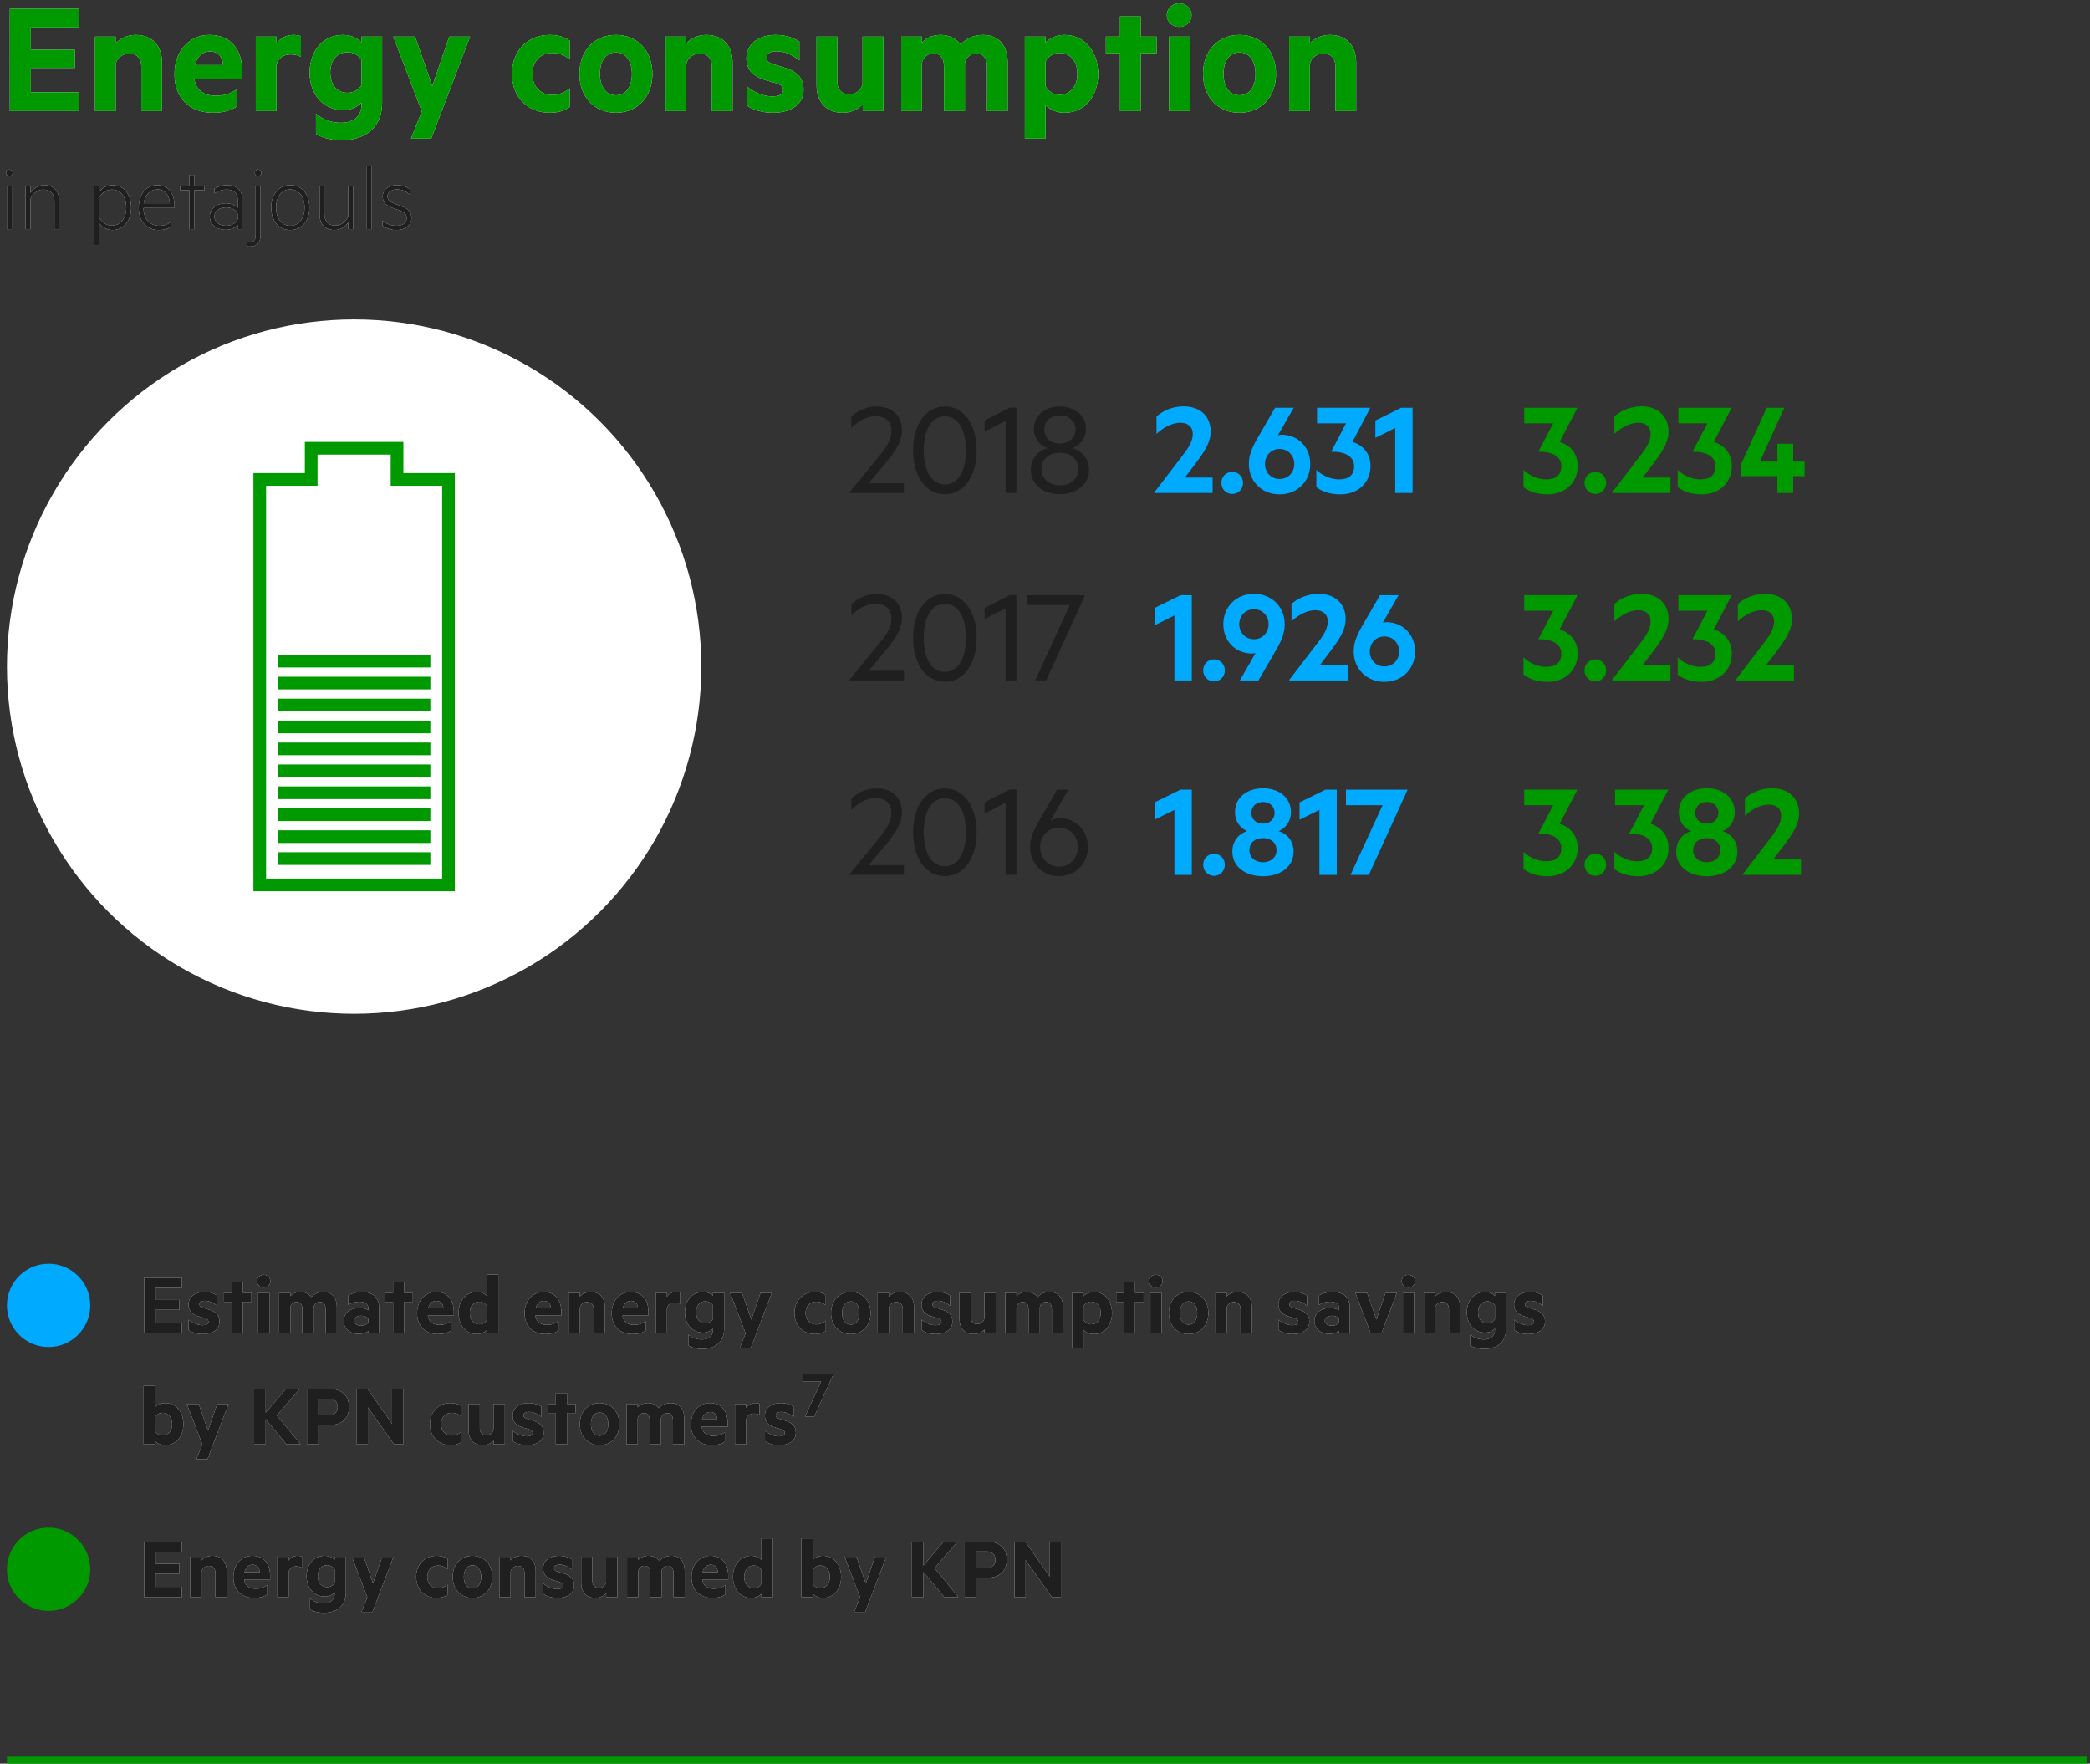
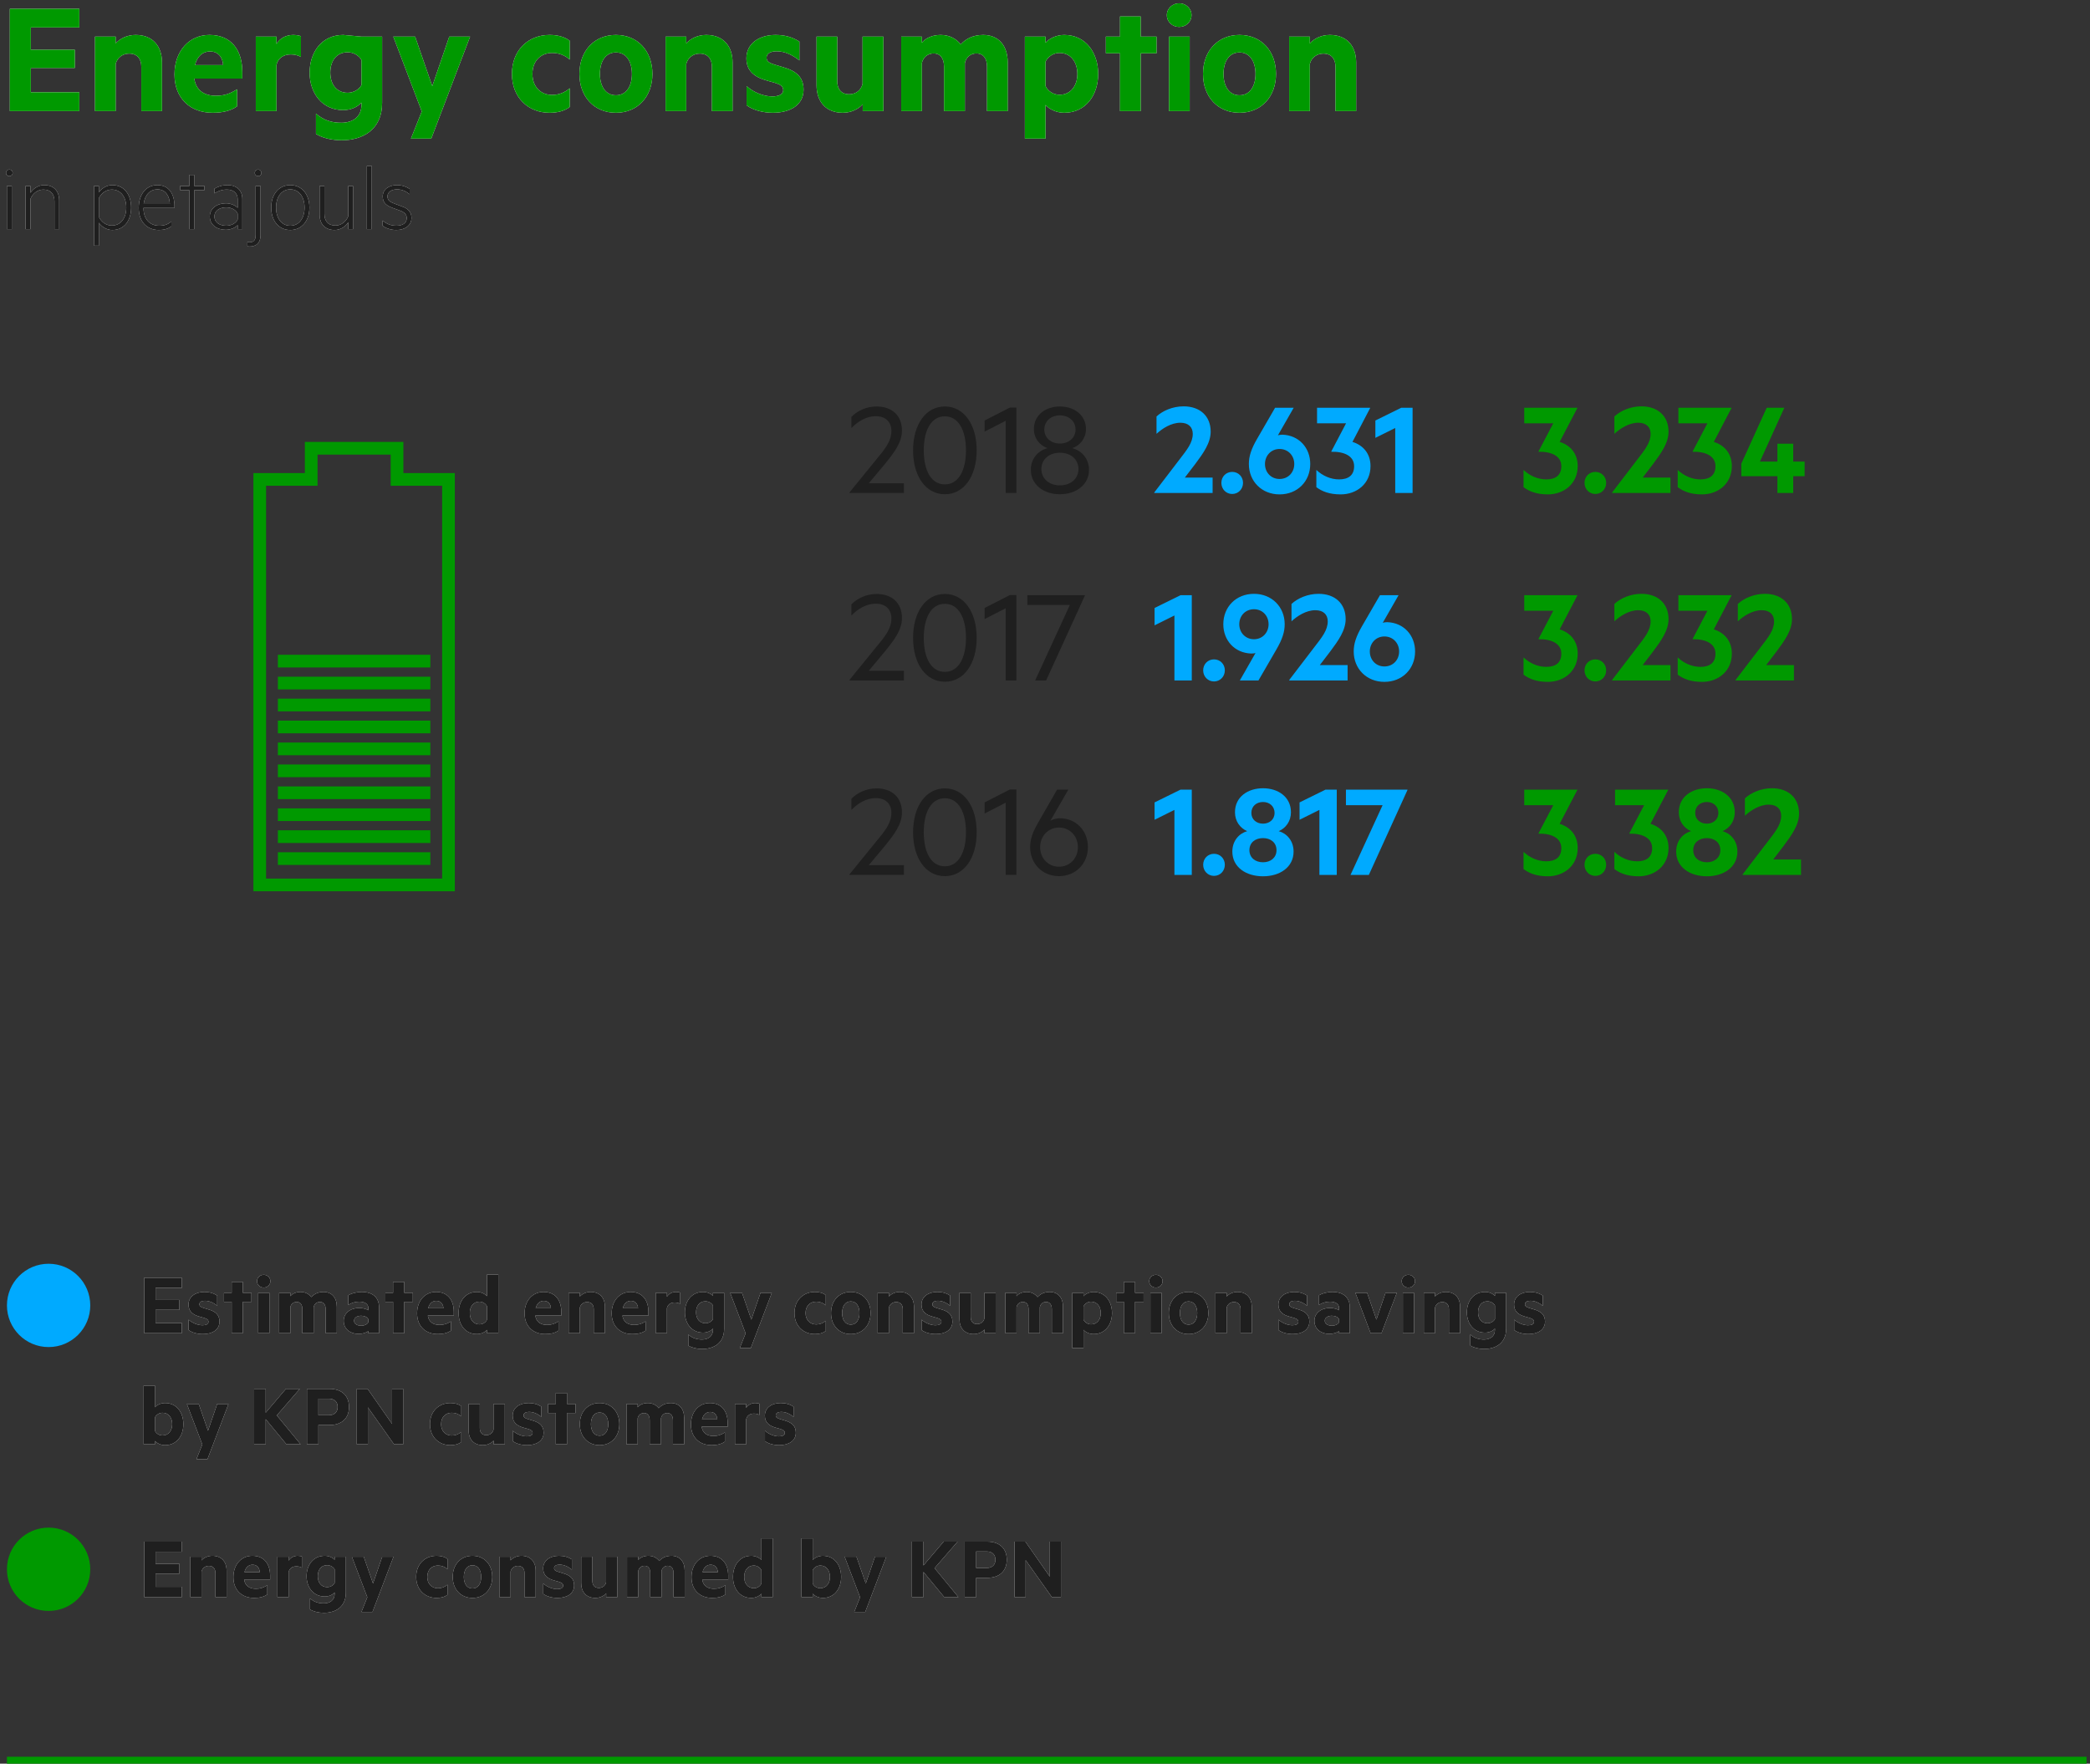
<svg xmlns="http://www.w3.org/2000/svg" xmlns:xlink="http://www.w3.org/1999/xlink" width="301px" height="254px" viewBox="0 0 301 254">
  <rect x="0" y="0" width="301" height="254" fill="#333333" stroke="none" />
  <title>MainAchievements_EN_Desktop_6_Energy</title>
  <desc>Created with Sketch.</desc>
  <defs>
-     <path d="M11.424,1.264 L11.424,3.952 L4.44,3.952 L4.44,7.168 L10.776,7.168 L10.776,9.784 L4.44,9.784 L4.44,13.288 L11.424,13.288 L11.424,16 L1.416,16 L1.416,1.264 L11.424,1.264 Z M13.68,5.272 L16.656,5.272 L16.656,6.256 C17.232,5.584 18.288,5.032 19.536,5.032 C21.96,5.032 23.328,6.616 23.328,8.992 L23.328,16 L20.352,16 L20.352,9.616 C20.352,8.488 19.776,7.72 18.6,7.72 C17.688,7.72 16.896,8.272 16.656,9.208 L16.656,16 L13.68,16 L13.68,5.272 Z M34.896,11.32 L27.984,11.32 C28.224,13.072 29.496,13.792 31.08,13.792 C32.256,13.792 33.096,13.528 34.152,12.856 L34.152,15.304 C33.264,15.952 32.064,16.24 30.624,16.24 C27.36,16.24 25.128,14.128 25.128,10.72 C25.128,7.36 27.24,5.032 30.168,5.032 C33.288,5.032 34.896,7.192 34.896,10.36 L34.896,11.32 Z M30.24,7.408 C29.256,7.408 28.416,8.032 28.08,9.376 L32.136,9.376 C32.064,8.224 31.416,7.408 30.24,7.408 Z M43.344,5.224 L43.344,8.2 C42.936,7.96 42.408,7.84 41.856,7.84 C40.848,7.84 40.032,8.368 39.816,9.352 L39.816,16 L36.84,16 L36.84,5.272 L39.816,5.272 L39.816,6.328 C40.272,5.56 41.16,5.032 42.216,5.032 C42.72,5.032 43.176,5.128 43.344,5.224 Z M52.056,15.112 L52.056,14.776 C51.576,15.328 50.64,15.856 49.44,15.856 C46.344,15.856 44.592,13.36 44.592,10.456 C44.592,7.528 46.344,5.032 49.44,5.032 C50.64,5.032 51.576,5.56 52.056,6.112 L52.056,5.272 L55.032,5.272 L55.032,14.824 C55.032,18.76 52.128,20.2 49.2,20.2 C47.736,20.2 46.368,19.84 45.504,19.288 L45.504,16.36 C46.608,17.32 47.76,17.68 49.152,17.68 C50.76,17.68 52.056,16.864 52.056,15.112 Z M52.056,12.256 L52.056,8.632 C51.72,8.032 50.952,7.528 50.064,7.528 C48.48,7.528 47.568,8.752 47.568,10.456 C47.568,12.136 48.48,13.36 50.064,13.36 C50.952,13.36 51.72,12.88 52.056,12.256 Z M59.184,19.96 L60.744,16.048 L56.64,5.272 L59.784,5.272 L62.256,12.4 L64.704,5.272 L67.704,5.272 L62.112,19.96 L59.184,19.96 Z M73.728,10.648 C73.728,7.192 76.104,5.032 79.152,5.032 C80.232,5.032 81.288,5.272 82.056,5.872 L82.056,8.584 C81.336,7.936 80.472,7.624 79.512,7.624 C77.928,7.624 76.68,8.728 76.68,10.648 C76.68,12.544 77.928,13.672 79.512,13.672 C80.472,13.672 81.336,13.336 82.056,12.712 L82.056,15.4 C81.288,16 80.232,16.24 79.152,16.24 C76.104,16.24 73.728,14.08 73.728,10.648 Z M93.96,10.648 C93.96,13.936 91.824,16.24 88.704,16.24 C85.584,16.24 83.448,13.936 83.448,10.648 C83.448,7.336 85.584,5.032 88.704,5.032 C91.824,5.032 93.96,7.336 93.96,10.648 Z M91.008,10.648 C91.008,8.848 90.192,7.552 88.704,7.552 C87.216,7.552 86.4,8.848 86.4,10.648 C86.4,12.424 87.216,13.72 88.704,13.72 C90.192,13.72 91.008,12.424 91.008,10.648 Z M95.856,5.272 L98.832,5.272 L98.832,6.256 C99.408,5.584 100.464,5.032 101.712,5.032 C104.136,5.032 105.504,6.616 105.504,8.992 L105.504,16 L102.528,16 L102.528,9.616 C102.528,8.488 101.952,7.72 100.776,7.72 C99.864,7.72 99.072,8.272 98.832,9.208 L98.832,16 L95.856,16 L95.856,5.272 Z M107.52,15.16 L107.52,12.4 C108.552,13.336 110.04,13.888 111.216,13.888 C112.104,13.888 112.8,13.624 112.8,12.976 C112.8,12.376 112.32,12.16 111.576,11.92 L110.544,11.632 C108.672,11.128 107.496,10.24 107.496,8.392 C107.496,6.304 109.296,5.032 111.696,5.032 C113.064,5.032 114.168,5.368 115.128,5.992 L115.128,8.704 C114.168,7.936 113.064,7.384 111.84,7.384 C111.024,7.384 110.4,7.696 110.4,8.296 C110.4,8.872 110.808,9.064 111.552,9.304 L112.752,9.664 C114.792,10.24 115.728,11.2 115.728,12.928 C115.728,15.088 113.832,16.24 111.312,16.24 C109.896,16.24 108.432,15.856 107.52,15.16 Z M127.224,16 L124.248,16 L124.248,15.016 C123.648,15.688 122.616,16.24 121.368,16.24 C118.968,16.24 117.6,14.656 117.6,12.28 L117.6,5.272 L120.576,5.272 L120.576,11.68 C120.576,12.808 121.128,13.576 122.304,13.576 C123.216,13.576 124.008,13.024 124.224,12.088 L124.224,5.272 L127.224,5.272 L127.224,16 Z M138.36,6.4 C139.056,5.632 140.088,5.032 141.6,5.032 C143.808,5.032 145.128,6.568 145.128,8.992 L145.128,16 L142.152,16 L142.152,9.616 C142.152,8.464 141.648,7.696 140.616,7.696 C139.848,7.696 139.152,8.176 138.96,9.088 L138.96,16 L135.96,16 L135.96,9.616 C135.96,8.464 135.48,7.696 134.448,7.696 C133.68,7.696 132.96,8.176 132.768,9.088 L132.768,16 L129.792,16 L129.792,5.272 L132.768,5.272 L132.768,6.16 C133.296,5.488 134.28,5.032 135.48,5.032 C136.752,5.032 137.76,5.608 138.36,6.4 Z M150.576,19.96 L147.6,19.96 L147.6,5.272 L150.576,5.272 L150.576,6.16 C151.056,5.584 152.112,5.032 153.264,5.032 C156.384,5.032 158.16,7.624 158.16,10.648 C158.16,13.672 156.384,16.24 153.264,16.24 C152.112,16.24 151.056,15.688 150.576,15.112 L150.576,19.96 Z M150.576,8.872 L150.576,12.4 C150.936,13.144 151.728,13.648 152.592,13.648 C154.2,13.648 155.16,12.352 155.16,10.648 C155.16,8.92 154.2,7.624 152.592,7.624 C151.704,7.624 150.936,8.152 150.576,8.872 Z M164.28,16 L161.304,16 L161.304,7.672 L159.264,7.672 L159.264,5.272 L161.304,5.272 L161.304,2.368 L164.28,2.368 L164.28,5.272 L166.56,5.272 L166.56,7.672 L164.28,7.672 L164.28,16 Z M171.336,16 L168.36,16 L168.36,5.272 L171.336,5.272 L171.336,16 Z M171.6,2.176 C171.6,3.184 170.76,3.88 169.824,3.88 C168.888,3.88 168.048,3.184 168.048,2.176 C168.048,1.192 168.888,0.472 169.824,0.472 C170.76,0.472 171.6,1.192 171.6,2.176 Z M183.768,10.648 C183.768,13.936 181.632,16.24 178.512,16.24 C175.392,16.24 173.256,13.936 173.256,10.648 C173.256,7.336 175.392,5.032 178.512,5.032 C181.632,5.032 183.768,7.336 183.768,10.648 Z M180.816,10.648 C180.816,8.848 180,7.552 178.512,7.552 C177.024,7.552 176.208,8.848 176.208,10.648 C176.208,12.424 177.024,13.72 178.512,13.72 C180,13.72 180.816,12.424 180.816,10.648 Z M185.664,5.272 L188.64,5.272 L188.64,6.256 C189.216,5.584 190.272,5.032 191.52,5.032 C193.944,5.032 195.312,6.616 195.312,8.992 L195.312,16 L192.336,16 L192.336,9.616 C192.336,8.488 191.76,7.72 190.584,7.72 C189.672,7.72 188.88,8.272 188.64,9.208 L188.64,16 L185.664,16 L185.664,5.272 Z" id="path-1" />
+     <path d="M11.424,1.264 L11.424,3.952 L4.44,3.952 L4.44,7.168 L10.776,7.168 L10.776,9.784 L4.44,9.784 L4.44,13.288 L11.424,13.288 L11.424,16 L1.416,16 L1.416,1.264 L11.424,1.264 Z M13.68,5.272 L16.656,5.272 L16.656,6.256 C17.232,5.584 18.288,5.032 19.536,5.032 C21.96,5.032 23.328,6.616 23.328,8.992 L23.328,16 L20.352,16 L20.352,9.616 C20.352,8.488 19.776,7.72 18.6,7.72 C17.688,7.72 16.896,8.272 16.656,9.208 L16.656,16 L13.68,16 L13.68,5.272 Z M34.896,11.32 L27.984,11.32 C28.224,13.072 29.496,13.792 31.08,13.792 C32.256,13.792 33.096,13.528 34.152,12.856 L34.152,15.304 C33.264,15.952 32.064,16.24 30.624,16.24 C27.36,16.24 25.128,14.128 25.128,10.72 C25.128,7.36 27.24,5.032 30.168,5.032 C33.288,5.032 34.896,7.192 34.896,10.36 L34.896,11.32 Z M30.24,7.408 C29.256,7.408 28.416,8.032 28.08,9.376 L32.136,9.376 C32.064,8.224 31.416,7.408 30.24,7.408 Z M43.344,5.224 L43.344,8.2 C42.936,7.96 42.408,7.84 41.856,7.84 C40.848,7.84 40.032,8.368 39.816,9.352 L39.816,16 L36.84,16 L36.84,5.272 L39.816,5.272 L39.816,6.328 C40.272,5.56 41.16,5.032 42.216,5.032 C42.72,5.032 43.176,5.128 43.344,5.224 Z M52.056,15.112 L52.056,14.776 C51.576,15.328 50.64,15.856 49.44,15.856 C46.344,15.856 44.592,13.36 44.592,10.456 C44.592,7.528 46.344,5.032 49.44,5.032 L52.056,5.272 L55.032,5.272 L55.032,14.824 C55.032,18.76 52.128,20.2 49.2,20.2 C47.736,20.2 46.368,19.84 45.504,19.288 L45.504,16.36 C46.608,17.32 47.76,17.68 49.152,17.68 C50.76,17.68 52.056,16.864 52.056,15.112 Z M52.056,12.256 L52.056,8.632 C51.72,8.032 50.952,7.528 50.064,7.528 C48.48,7.528 47.568,8.752 47.568,10.456 C47.568,12.136 48.48,13.36 50.064,13.36 C50.952,13.36 51.72,12.88 52.056,12.256 Z M59.184,19.96 L60.744,16.048 L56.64,5.272 L59.784,5.272 L62.256,12.4 L64.704,5.272 L67.704,5.272 L62.112,19.96 L59.184,19.96 Z M73.728,10.648 C73.728,7.192 76.104,5.032 79.152,5.032 C80.232,5.032 81.288,5.272 82.056,5.872 L82.056,8.584 C81.336,7.936 80.472,7.624 79.512,7.624 C77.928,7.624 76.68,8.728 76.68,10.648 C76.68,12.544 77.928,13.672 79.512,13.672 C80.472,13.672 81.336,13.336 82.056,12.712 L82.056,15.4 C81.288,16 80.232,16.24 79.152,16.24 C76.104,16.24 73.728,14.08 73.728,10.648 Z M93.96,10.648 C93.96,13.936 91.824,16.24 88.704,16.24 C85.584,16.24 83.448,13.936 83.448,10.648 C83.448,7.336 85.584,5.032 88.704,5.032 C91.824,5.032 93.96,7.336 93.96,10.648 Z M91.008,10.648 C91.008,8.848 90.192,7.552 88.704,7.552 C87.216,7.552 86.4,8.848 86.4,10.648 C86.4,12.424 87.216,13.72 88.704,13.72 C90.192,13.72 91.008,12.424 91.008,10.648 Z M95.856,5.272 L98.832,5.272 L98.832,6.256 C99.408,5.584 100.464,5.032 101.712,5.032 C104.136,5.032 105.504,6.616 105.504,8.992 L105.504,16 L102.528,16 L102.528,9.616 C102.528,8.488 101.952,7.72 100.776,7.72 C99.864,7.72 99.072,8.272 98.832,9.208 L98.832,16 L95.856,16 L95.856,5.272 Z M107.52,15.16 L107.52,12.4 C108.552,13.336 110.04,13.888 111.216,13.888 C112.104,13.888 112.8,13.624 112.8,12.976 C112.8,12.376 112.32,12.16 111.576,11.92 L110.544,11.632 C108.672,11.128 107.496,10.24 107.496,8.392 C107.496,6.304 109.296,5.032 111.696,5.032 C113.064,5.032 114.168,5.368 115.128,5.992 L115.128,8.704 C114.168,7.936 113.064,7.384 111.84,7.384 C111.024,7.384 110.4,7.696 110.4,8.296 C110.4,8.872 110.808,9.064 111.552,9.304 L112.752,9.664 C114.792,10.24 115.728,11.2 115.728,12.928 C115.728,15.088 113.832,16.24 111.312,16.24 C109.896,16.24 108.432,15.856 107.52,15.16 Z M127.224,16 L124.248,16 L124.248,15.016 C123.648,15.688 122.616,16.24 121.368,16.24 C118.968,16.24 117.6,14.656 117.6,12.28 L117.6,5.272 L120.576,5.272 L120.576,11.68 C120.576,12.808 121.128,13.576 122.304,13.576 C123.216,13.576 124.008,13.024 124.224,12.088 L124.224,5.272 L127.224,5.272 L127.224,16 Z M138.36,6.4 C139.056,5.632 140.088,5.032 141.6,5.032 C143.808,5.032 145.128,6.568 145.128,8.992 L145.128,16 L142.152,16 L142.152,9.616 C142.152,8.464 141.648,7.696 140.616,7.696 C139.848,7.696 139.152,8.176 138.96,9.088 L138.96,16 L135.96,16 L135.96,9.616 C135.96,8.464 135.48,7.696 134.448,7.696 C133.68,7.696 132.96,8.176 132.768,9.088 L132.768,16 L129.792,16 L129.792,5.272 L132.768,5.272 L132.768,6.16 C133.296,5.488 134.28,5.032 135.48,5.032 C136.752,5.032 137.76,5.608 138.36,6.4 Z M150.576,19.96 L147.6,19.96 L147.6,5.272 L150.576,5.272 L150.576,6.16 C151.056,5.584 152.112,5.032 153.264,5.032 C156.384,5.032 158.16,7.624 158.16,10.648 C158.16,13.672 156.384,16.24 153.264,16.24 C152.112,16.24 151.056,15.688 150.576,15.112 L150.576,19.96 Z M150.576,8.872 L150.576,12.4 C150.936,13.144 151.728,13.648 152.592,13.648 C154.2,13.648 155.16,12.352 155.16,10.648 C155.16,8.92 154.2,7.624 152.592,7.624 C151.704,7.624 150.936,8.152 150.576,8.872 Z M164.28,16 L161.304,16 L161.304,7.672 L159.264,7.672 L159.264,5.272 L161.304,5.272 L161.304,2.368 L164.28,2.368 L164.28,5.272 L166.56,5.272 L166.56,7.672 L164.28,7.672 L164.28,16 Z M171.336,16 L168.36,16 L168.36,5.272 L171.336,5.272 L171.336,16 Z M171.6,2.176 C171.6,3.184 170.76,3.88 169.824,3.88 C168.888,3.88 168.048,3.184 168.048,2.176 C168.048,1.192 168.888,0.472 169.824,0.472 C170.76,0.472 171.6,1.192 171.6,2.176 Z M183.768,10.648 C183.768,13.936 181.632,16.24 178.512,16.24 C175.392,16.24 173.256,13.936 173.256,10.648 C173.256,7.336 175.392,5.032 178.512,5.032 C181.632,5.032 183.768,7.336 183.768,10.648 Z M180.816,10.648 C180.816,8.848 180,7.552 178.512,7.552 C177.024,7.552 176.208,8.848 176.208,10.648 C176.208,12.424 177.024,13.72 178.512,13.72 C180,13.72 180.816,12.424 180.816,10.648 Z M185.664,5.272 L188.64,5.272 L188.64,6.256 C189.216,5.584 190.272,5.032 191.52,5.032 C193.944,5.032 195.312,6.616 195.312,8.992 L195.312,16 L192.336,16 L192.336,9.616 C192.336,8.488 191.76,7.72 190.584,7.72 C189.672,7.72 188.88,8.272 188.64,9.208 L188.64,16 L185.664,16 L185.664,5.272 Z" id="path-1" />
    <path d="M1.694,33 L0.994,33 L0.994,26.784 L1.694,26.784 L1.694,33 Z M1.82,24.894 C1.82,25.16 1.61,25.37 1.344,25.37 C1.078,25.37 0.868,25.16 0.868,24.894 C0.868,24.642 1.078,24.418 1.344,24.418 C1.61,24.418 1.82,24.642 1.82,24.894 Z M3.682,26.784 L4.382,26.784 L4.382,27.778 C4.76,27.19 5.488,26.658 6.37,26.658 C7.784,26.658 8.526,27.568 8.526,28.884 L8.526,33 L7.84,33 L7.84,28.982 C7.84,28.016 7.35,27.302 6.244,27.302 C5.39,27.302 4.69,27.904 4.382,28.646 L4.382,33 L3.682,33 L3.682,26.784 Z M14.238,35.38 L13.538,35.38 L13.538,26.784 L14.238,26.784 L14.238,27.708 C14.588,27.176 15.316,26.658 16.17,26.658 C18.004,26.658 18.886,28.184 18.886,29.892 C18.886,31.6 18.004,33.126 16.17,33.126 C15.316,33.126 14.588,32.608 14.238,32.076 L14.238,35.38 Z M14.238,28.534 L14.238,31.25 C14.658,32.048 15.344,32.482 16.1,32.482 C17.416,32.482 18.186,31.39 18.186,29.892 C18.186,28.394 17.416,27.302 16.1,27.302 C15.344,27.302 14.658,27.736 14.238,28.534 Z M25.13,29.948 L20.664,29.948 C20.664,31.628 21.644,32.51 22.932,32.51 C23.632,32.51 24.15,32.342 24.682,31.894 L24.682,32.58 C24.22,32.958 23.604,33.126 22.876,33.126 C21.14,33.126 19.978,31.894 19.978,29.948 C19.978,28.03 21.014,26.658 22.666,26.658 C24.29,26.658 25.13,27.89 25.13,29.696 L25.13,29.948 Z M22.666,27.274 C21.644,27.274 20.86,28.03 20.692,29.374 L24.458,29.374 C24.416,28.282 23.898,27.274 22.666,27.274 Z M27.972,33 L27.272,33 L27.272,27.386 L25.942,27.386 L25.942,26.784 L27.272,26.784 L27.272,25.188 L27.972,25.188 L27.972,26.784 L29.442,26.784 L29.442,27.386 L27.972,27.386 L27.972,33 Z M34.23,29.934 L34.23,28.688 C34.23,27.848 33.642,27.302 32.69,27.302 C31.976,27.302 31.388,27.512 30.884,27.848 L30.884,27.176 C31.304,26.896 31.99,26.658 32.76,26.658 C34.076,26.658 34.902,27.414 34.902,28.646 L34.902,33 L34.23,33 L34.23,32.412 C33.964,32.734 33.278,33.098 32.508,33.098 C31.248,33.098 30.212,32.37 30.212,31.18 C30.212,30.032 31.248,29.276 32.536,29.276 C33.278,29.276 33.95,29.626 34.23,29.934 Z M34.23,31.586 L34.23,30.788 C34.034,30.256 33.334,29.864 32.578,29.864 C31.696,29.864 30.884,30.298 30.884,31.18 C30.884,32.062 31.696,32.51 32.578,32.51 C33.334,32.51 34.034,32.118 34.23,31.586 Z M37.52,26.784 L37.52,33.896 C37.52,34.96 36.918,35.506 35.952,35.506 C35.84,35.506 35.7,35.492 35.63,35.464 L35.63,34.848 C35.7,34.876 35.798,34.89 35.91,34.89 C36.484,34.89 36.82,34.666 36.82,33.826 L36.82,26.784 L37.52,26.784 Z M37.646,24.894 C37.646,25.16 37.436,25.37 37.17,25.37 C36.904,25.37 36.694,25.16 36.694,24.894 C36.694,24.642 36.904,24.418 37.17,24.418 C37.436,24.418 37.646,24.642 37.646,24.894 Z M44.562,29.892 C44.562,31.81 43.456,33.126 41.804,33.126 C40.166,33.126 39.06,31.81 39.06,29.892 C39.06,27.974 40.166,26.658 41.804,26.658 C43.456,26.658 44.562,27.974 44.562,29.892 Z M43.862,29.892 C43.862,28.324 43.05,27.274 41.804,27.274 C40.572,27.274 39.76,28.324 39.76,29.892 C39.76,31.46 40.572,32.51 41.804,32.51 C43.05,32.51 43.862,31.46 43.862,29.892 Z M50.848,33 L50.162,33 L50.162,32.006 C49.784,32.594 49.07,33.126 48.188,33.126 C46.774,33.126 46.032,32.216 46.032,30.9 L46.032,26.784 L46.718,26.784 L46.718,30.802 C46.718,31.768 47.208,32.482 48.314,32.482 C49.168,32.482 49.854,31.88 50.162,31.138 L50.162,26.784 L50.848,26.784 L50.848,33 Z M53.536,33 L52.836,33 L52.836,23.9 L53.536,23.9 L53.536,33 Z M55.104,32.51 L55.104,31.754 C55.65,32.23 56.28,32.51 57.092,32.51 C57.862,32.51 58.576,32.202 58.576,31.404 C58.576,30.872 58.226,30.55 57.596,30.326 L56.56,29.948 C55.72,29.64 55.118,29.248 55.118,28.296 C55.118,27.246 56.042,26.658 57.176,26.658 C57.834,26.658 58.492,26.854 58.996,27.218 L58.996,27.974 C58.478,27.568 57.946,27.274 57.176,27.274 C56.434,27.274 55.804,27.624 55.804,28.282 C55.804,28.87 56.196,29.094 56.868,29.346 L57.946,29.752 C58.8,30.046 59.262,30.578 59.262,31.376 C59.262,32.496 58.282,33.126 57.078,33.126 C56.252,33.126 55.51,32.846 55.104,32.51 Z" id="path-2" />
    <path d="M25.188,5.018 L25.188,6.474 L21.405,6.474 L21.405,8.216 L24.837,8.216 L24.837,9.633 L21.405,9.633 L21.405,11.531 L25.188,11.531 L25.188,13 L19.767,13 L19.767,5.018 L25.188,5.018 Z M26.163,12.545 L26.163,11.05 C26.722,11.557 27.528,11.856 28.165,11.856 C28.646,11.856 29.023,11.713 29.023,11.362 C29.023,11.037 28.763,10.92 28.36,10.79 L27.801,10.634 C26.787,10.361 26.15,9.88 26.15,8.879 C26.15,7.748 27.125,7.059 28.425,7.059 C29.166,7.059 29.764,7.241 30.284,7.579 L30.284,9.048 C29.764,8.632 29.166,8.333 28.503,8.333 C28.061,8.333 27.723,8.502 27.723,8.827 C27.723,9.139 27.944,9.243 28.347,9.373 L28.997,9.568 C30.102,9.88 30.609,10.4 30.609,11.336 C30.609,12.506 29.582,13.13 28.217,13.13 C27.45,13.13 26.657,12.922 26.163,12.545 Z M33.976,13 L32.364,13 L32.364,8.489 L31.259,8.489 L31.259,7.189 L32.364,7.189 L32.364,5.616 L33.976,5.616 L33.976,7.189 L35.211,7.189 L35.211,8.489 L33.976,8.489 L33.976,13 Z M37.798,13 L36.186,13 L36.186,7.189 L37.798,7.189 L37.798,13 Z M37.941,5.512 C37.941,6.058 37.486,6.435 36.979,6.435 C36.472,6.435 36.017,6.058 36.017,5.512 C36.017,4.979 36.472,4.589 36.979,4.589 C37.486,4.589 37.941,4.979 37.941,5.512 Z M43.843,7.8 C44.22,7.384 44.779,7.059 45.598,7.059 C46.794,7.059 47.509,7.891 47.509,9.204 L47.509,13 L45.897,13 L45.897,9.542 C45.897,8.918 45.624,8.502 45.065,8.502 C44.649,8.502 44.272,8.762 44.168,9.256 L44.168,13 L42.543,13 L42.543,9.542 C42.543,8.918 42.283,8.502 41.724,8.502 C41.308,8.502 40.918,8.762 40.814,9.256 L40.814,13 L39.202,13 L39.202,7.189 L40.814,7.189 L40.814,7.67 C41.1,7.306 41.633,7.059 42.283,7.059 C42.972,7.059 43.518,7.371 43.843,7.8 Z M52.046,9.698 L52.046,9.373 C52.046,8.814 51.565,8.463 50.746,8.463 C50.161,8.463 49.615,8.632 49.16,8.931 L49.16,7.54 C49.576,7.28 50.33,7.059 51.097,7.059 C52.696,7.059 53.593,7.878 53.593,9.295 L53.593,13 L52.046,13 L52.046,12.688 C51.851,12.883 51.279,13.104 50.642,13.104 C49.472,13.104 48.497,12.428 48.497,11.219 C48.497,10.114 49.472,9.36 50.746,9.36 C51.253,9.36 51.812,9.529 52.046,9.698 Z M52.046,11.414 L52.046,10.998 C51.903,10.686 51.474,10.491 51.019,10.491 C50.512,10.491 49.992,10.712 49.992,11.206 C49.992,11.713 50.512,11.921 51.019,11.921 C51.474,11.921 51.903,11.726 52.046,11.414 Z M57.22,13 L55.608,13 L55.608,8.489 L54.503,8.489 L54.503,7.189 L55.608,7.189 L55.608,5.616 L57.22,5.616 L57.22,7.189 L58.455,7.189 L58.455,8.489 L57.22,8.489 L57.22,13 Z M64.357,10.465 L60.613,10.465 C60.743,11.414 61.432,11.804 62.29,11.804 C62.927,11.804 63.382,11.661 63.954,11.297 L63.954,12.623 C63.473,12.974 62.823,13.13 62.043,13.13 C60.275,13.13 59.066,11.986 59.066,10.14 C59.066,8.32 60.21,7.059 61.796,7.059 C63.486,7.059 64.357,8.229 64.357,9.945 L64.357,10.465 Z M61.835,8.346 C61.302,8.346 60.847,8.684 60.665,9.412 L62.862,9.412 C62.823,8.788 62.472,8.346 61.835,8.346 Z M69.141,13 L69.141,12.519 C68.881,12.831 68.309,13.13 67.685,13.13 C65.995,13.13 65.046,11.765 65.046,10.101 C65.046,8.437 65.995,7.059 67.685,7.059 C68.309,7.059 68.881,7.358 69.141,7.67 L69.141,4.55 L70.766,4.55 L70.766,13 L69.141,13 Z M69.141,11.05 L69.141,9.139 C68.959,8.749 68.517,8.463 68.049,8.463 C67.178,8.463 66.658,9.165 66.658,10.101 C66.658,11.024 67.178,11.726 68.049,11.726 C68.53,11.726 68.959,11.453 69.141,11.05 Z M79.84,10.465 L76.096,10.465 C76.226,11.414 76.915,11.804 77.773,11.804 C78.41,11.804 78.865,11.661 79.437,11.297 L79.437,12.623 C78.956,12.974 78.306,13.13 77.526,13.13 C75.758,13.13 74.549,11.986 74.549,10.14 C74.549,8.32 75.693,7.059 77.279,7.059 C78.969,7.059 79.84,8.229 79.84,9.945 L79.84,10.465 Z M77.318,8.346 C76.785,8.346 76.33,8.684 76.148,9.412 L78.345,9.412 C78.306,8.788 77.955,8.346 77.318,8.346 Z M80.893,7.189 L82.505,7.189 L82.505,7.722 C82.817,7.358 83.389,7.059 84.065,7.059 C85.378,7.059 86.119,7.917 86.119,9.204 L86.119,13 L84.507,13 L84.507,9.542 C84.507,8.931 84.195,8.515 83.558,8.515 C83.064,8.515 82.635,8.814 82.505,9.321 L82.505,13 L80.893,13 L80.893,7.189 Z M92.385,10.465 L88.641,10.465 C88.771,11.414 89.46,11.804 90.318,11.804 C90.955,11.804 91.41,11.661 91.982,11.297 L91.982,12.623 C91.501,12.974 90.851,13.13 90.071,13.13 C88.303,13.13 87.094,11.986 87.094,10.14 C87.094,8.32 88.238,7.059 89.824,7.059 C91.514,7.059 92.385,8.229 92.385,9.945 L92.385,10.465 Z M89.863,8.346 C89.33,8.346 88.875,8.684 88.693,9.412 L90.89,9.412 C90.851,8.788 90.5,8.346 89.863,8.346 Z M96.961,7.163 L96.961,8.775 C96.74,8.645 96.454,8.58 96.155,8.58 C95.609,8.58 95.167,8.866 95.05,9.399 L95.05,13 L93.438,13 L93.438,7.189 L95.05,7.189 L95.05,7.761 C95.297,7.345 95.778,7.059 96.35,7.059 C96.623,7.059 96.87,7.111 96.961,7.163 Z M101.68,12.519 L101.68,12.337 C101.42,12.636 100.913,12.922 100.263,12.922 C98.586,12.922 97.637,11.57 97.637,9.997 C97.637,8.411 98.586,7.059 100.263,7.059 C100.913,7.059 101.42,7.345 101.68,7.644 L101.68,7.189 L103.292,7.189 L103.292,12.363 C103.292,14.495 101.719,15.275 100.133,15.275 C99.34,15.275 98.599,15.08 98.131,14.781 L98.131,13.195 C98.729,13.715 99.353,13.91 100.107,13.91 C100.978,13.91 101.68,13.468 101.68,12.519 Z M101.68,10.972 L101.68,9.009 C101.498,8.684 101.082,8.411 100.601,8.411 C99.743,8.411 99.249,9.074 99.249,9.997 C99.249,10.907 99.743,11.57 100.601,11.57 C101.082,11.57 101.498,11.31 101.68,10.972 Z M105.541,15.145 L106.386,13.026 L104.163,7.189 L105.866,7.189 L107.205,11.05 L108.531,7.189 L110.156,7.189 L107.127,15.145 L105.541,15.145 Z M113.419,10.101 C113.419,8.229 114.706,7.059 116.357,7.059 C116.942,7.059 117.514,7.189 117.93,7.514 L117.93,8.983 C117.54,8.632 117.072,8.463 116.552,8.463 C115.694,8.463 115.018,9.061 115.018,10.101 C115.018,11.128 115.694,11.739 116.552,11.739 C117.072,11.739 117.54,11.557 117.93,11.219 L117.93,12.675 C117.514,13 116.942,13.13 116.357,13.13 C114.706,13.13 113.419,11.96 113.419,10.101 Z M124.378,10.101 C124.378,11.882 123.221,13.13 121.531,13.13 C119.841,13.13 118.684,11.882 118.684,10.101 C118.684,8.307 119.841,7.059 121.531,7.059 C123.221,7.059 124.378,8.307 124.378,10.101 Z M122.779,10.101 C122.779,9.126 122.337,8.424 121.531,8.424 C120.725,8.424 120.283,9.126 120.283,10.101 C120.283,11.063 120.725,11.765 121.531,11.765 C122.337,11.765 122.779,11.063 122.779,10.101 Z M125.405,7.189 L127.017,7.189 L127.017,7.722 C127.329,7.358 127.901,7.059 128.577,7.059 C129.89,7.059 130.631,7.917 130.631,9.204 L130.631,13 L129.019,13 L129.019,9.542 C129.019,8.931 128.707,8.515 128.07,8.515 C127.576,8.515 127.147,8.814 127.017,9.321 L127.017,13 L125.405,13 L125.405,7.189 Z M131.723,12.545 L131.723,11.05 C132.282,11.557 133.088,11.856 133.725,11.856 C134.206,11.856 134.583,11.713 134.583,11.362 C134.583,11.037 134.323,10.92 133.92,10.79 L133.361,10.634 C132.347,10.361 131.71,9.88 131.71,8.879 C131.71,7.748 132.685,7.059 133.985,7.059 C134.726,7.059 135.324,7.241 135.844,7.579 L135.844,9.048 C135.324,8.632 134.726,8.333 134.063,8.333 C133.621,8.333 133.283,8.502 133.283,8.827 C133.283,9.139 133.504,9.243 133.907,9.373 L134.557,9.568 C135.662,9.88 136.169,10.4 136.169,11.336 C136.169,12.506 135.142,13.13 133.777,13.13 C133.01,13.13 132.217,12.922 131.723,12.545 Z M142.396,13 L140.784,13 L140.784,12.467 C140.459,12.831 139.9,13.13 139.224,13.13 C137.924,13.13 137.183,12.272 137.183,10.985 L137.183,7.189 L138.795,7.189 L138.795,10.66 C138.795,11.271 139.094,11.687 139.731,11.687 C140.225,11.687 140.654,11.388 140.771,10.881 L140.771,7.189 L142.396,7.189 L142.396,13 Z M148.428,7.8 C148.805,7.384 149.364,7.059 150.183,7.059 C151.379,7.059 152.094,7.891 152.094,9.204 L152.094,13 L150.482,13 L150.482,9.542 C150.482,8.918 150.209,8.502 149.65,8.502 C149.234,8.502 148.857,8.762 148.753,9.256 L148.753,13 L147.128,13 L147.128,9.542 C147.128,8.918 146.868,8.502 146.309,8.502 C145.893,8.502 145.503,8.762 145.399,9.256 L145.399,13 L143.787,13 L143.787,7.189 L145.399,7.189 L145.399,7.67 C145.685,7.306 146.218,7.059 146.868,7.059 C147.557,7.059 148.103,7.371 148.428,7.8 Z M155.045,15.145 L153.433,15.145 L153.433,7.189 L155.045,7.189 L155.045,7.67 C155.305,7.358 155.877,7.059 156.501,7.059 C158.191,7.059 159.153,8.463 159.153,10.101 C159.153,11.739 158.191,13.13 156.501,13.13 C155.877,13.13 155.305,12.831 155.045,12.519 L155.045,15.145 Z M155.045,9.139 L155.045,11.05 C155.24,11.453 155.669,11.726 156.137,11.726 C157.008,11.726 157.528,11.024 157.528,10.101 C157.528,9.165 157.008,8.463 156.137,8.463 C155.656,8.463 155.24,8.749 155.045,9.139 Z M162.468,13 L160.856,13 L160.856,8.489 L159.751,8.489 L159.751,7.189 L160.856,7.189 L160.856,5.616 L162.468,5.616 L162.468,7.189 L163.703,7.189 L163.703,8.489 L162.468,8.489 L162.468,13 Z M166.29,13 L164.678,13 L164.678,7.189 L166.29,7.189 L166.29,13 Z M166.433,5.512 C166.433,6.058 165.978,6.435 165.471,6.435 C164.964,6.435 164.509,6.058 164.509,5.512 C164.509,4.979 164.964,4.589 165.471,4.589 C165.978,4.589 166.433,4.979 166.433,5.512 Z M173.024,10.101 C173.024,11.882 171.867,13.13 170.177,13.13 C168.487,13.13 167.33,11.882 167.33,10.101 C167.33,8.307 168.487,7.059 170.177,7.059 C171.867,7.059 173.024,8.307 173.024,10.101 Z M171.425,10.101 C171.425,9.126 170.983,8.424 170.177,8.424 C169.371,8.424 168.929,9.126 168.929,10.101 C168.929,11.063 169.371,11.765 170.177,11.765 C170.983,11.765 171.425,11.063 171.425,10.101 Z M174.051,7.189 L175.663,7.189 L175.663,7.722 C175.975,7.358 176.547,7.059 177.223,7.059 C178.536,7.059 179.277,7.917 179.277,9.204 L179.277,13 L177.665,13 L177.665,9.542 C177.665,8.931 177.353,8.515 176.716,8.515 C176.222,8.515 175.793,8.814 175.663,9.321 L175.663,13 L174.051,13 L174.051,7.189 Z M183.125,12.545 L183.125,11.05 C183.684,11.557 184.49,11.856 185.127,11.856 C185.608,11.856 185.985,11.713 185.985,11.362 C185.985,11.037 185.725,10.92 185.322,10.79 L184.763,10.634 C183.749,10.361 183.112,9.88 183.112,8.879 C183.112,7.748 184.087,7.059 185.387,7.059 C186.128,7.059 186.726,7.241 187.246,7.579 L187.246,9.048 C186.726,8.632 186.128,8.333 185.465,8.333 C185.023,8.333 184.685,8.502 184.685,8.827 C184.685,9.139 184.906,9.243 185.309,9.373 L185.959,9.568 C187.064,9.88 187.571,10.4 187.571,11.336 C187.571,12.506 186.544,13.13 185.179,13.13 C184.412,13.13 183.619,12.922 183.125,12.545 Z M191.848,9.698 L191.848,9.373 C191.848,8.814 191.367,8.463 190.548,8.463 C189.963,8.463 189.417,8.632 188.962,8.931 L188.962,7.54 C189.378,7.28 190.132,7.059 190.899,7.059 C192.498,7.059 193.395,7.878 193.395,9.295 L193.395,13 L191.848,13 L191.848,12.688 C191.653,12.883 191.081,13.104 190.444,13.104 C189.274,13.104 188.299,12.428 188.299,11.219 C188.299,10.114 189.274,9.36 190.548,9.36 C191.055,9.36 191.614,9.529 191.848,9.698 Z M191.848,11.414 L191.848,10.998 C191.705,10.686 191.276,10.491 190.821,10.491 C190.314,10.491 189.794,10.712 189.794,11.206 C189.794,11.713 190.314,11.921 190.821,11.921 C191.276,11.921 191.705,11.726 191.848,11.414 Z M196.398,13 L194.201,7.189 L195.891,7.189 L197.23,11.05 L198.543,7.189 L200.168,7.189 L197.958,13 L196.398,13 Z M202.651,13 L201.039,13 L201.039,7.189 L202.651,7.189 L202.651,13 Z M202.794,5.512 C202.794,6.058 202.339,6.435 201.832,6.435 C201.325,6.435 200.87,6.058 200.87,5.512 C200.87,4.979 201.325,4.589 201.832,4.589 C202.339,4.589 202.794,4.979 202.794,5.512 Z M204.055,7.189 L205.667,7.189 L205.667,7.722 C205.979,7.358 206.551,7.059 207.227,7.059 C208.54,7.059 209.281,7.917 209.281,9.204 L209.281,13 L207.669,13 L207.669,9.542 C207.669,8.931 207.357,8.515 206.72,8.515 C206.226,8.515 205.797,8.814 205.667,9.321 L205.667,13 L204.055,13 L204.055,7.189 Z M214.299,12.519 L214.299,12.337 C214.039,12.636 213.532,12.922 212.882,12.922 C211.205,12.922 210.256,11.57 210.256,9.997 C210.256,8.411 211.205,7.059 212.882,7.059 C213.532,7.059 214.039,7.345 214.299,7.644 L214.299,7.189 L215.911,7.189 L215.911,12.363 C215.911,14.495 214.338,15.275 212.752,15.275 C211.959,15.275 211.218,15.08 210.75,14.781 L210.75,13.195 C211.348,13.715 211.972,13.91 212.726,13.91 C213.597,13.91 214.299,13.468 214.299,12.519 Z M214.299,10.972 L214.299,9.009 C214.117,8.684 213.701,8.411 213.22,8.411 C212.362,8.411 211.868,9.074 211.868,9.997 C211.868,10.907 212.362,11.57 213.22,11.57 C213.701,11.57 214.117,11.31 214.299,10.972 Z M217.068,12.545 L217.068,11.05 C217.627,11.557 218.433,11.856 219.07,11.856 C219.551,11.856 219.928,11.713 219.928,11.362 C219.928,11.037 219.668,10.92 219.265,10.79 L218.706,10.634 C217.692,10.361 217.055,9.88 217.055,8.879 C217.055,7.748 218.03,7.059 219.33,7.059 C220.071,7.059 220.669,7.241 221.189,7.579 L221.189,9.048 C220.669,8.632 220.071,8.333 219.408,8.333 C218.966,8.333 218.628,8.502 218.628,8.827 C218.628,9.139 218.849,9.243 219.252,9.373 L219.902,9.568 C221.007,9.88 221.514,10.4 221.514,11.336 C221.514,12.506 220.487,13.13 219.122,13.13 C218.355,13.13 217.562,12.922 217.068,12.545 Z M21.314,29 L19.689,29 L19.689,20.55 L21.314,20.55 L21.314,23.67 C21.574,23.358 22.146,23.059 22.77,23.059 C24.46,23.059 25.409,24.437 25.409,26.101 C25.409,27.765 24.46,29.13 22.77,29.13 C22.146,29.13 21.574,28.831 21.314,28.519 L21.314,29 Z M21.314,25.139 L21.314,27.05 C21.496,27.453 21.925,27.726 22.406,27.726 C23.277,27.726 23.797,27.024 23.797,26.101 C23.797,25.165 23.277,24.463 22.406,24.463 C21.938,24.463 21.496,24.749 21.314,25.139 Z M27.294,31.145 L28.139,29.026 L25.916,23.189 L27.619,23.189 L28.958,27.05 L30.284,23.189 L31.909,23.189 L28.88,31.145 L27.294,31.145 Z M37.265,24.45 L40.177,21.018 L42.179,21.018 L38.864,24.84 L42.296,29 L40.255,29 L37.265,25.386 L37.265,29 L35.601,29 L35.601,21.018 L37.265,21.018 L37.265,24.45 Z M44.857,26.231 L44.857,29 L43.206,29 L43.206,21.018 L46.456,21.018 C48.146,21.018 49.264,21.928 49.264,23.631 C49.264,25.321 48.146,26.231 46.456,26.231 L44.857,26.231 Z M47.626,23.631 C47.626,22.916 47.21,22.435 46.352,22.435 L44.857,22.435 L44.857,24.814 L46.352,24.814 C47.21,24.814 47.626,24.32 47.626,23.631 Z M57.064,29 L55.751,29 L51.981,23.683 L51.981,29 L50.382,29 L50.382,21.018 L51.942,21.018 L55.465,26.062 L55.465,21.018 L57.064,21.018 L57.064,29 Z M60.925,26.101 C60.925,24.229 62.212,23.059 63.863,23.059 C64.448,23.059 65.02,23.189 65.436,23.514 L65.436,24.983 C65.046,24.632 64.578,24.463 64.058,24.463 C63.2,24.463 62.524,25.061 62.524,26.101 C62.524,27.128 63.2,27.739 64.058,27.739 C64.578,27.739 65.046,27.557 65.436,27.219 L65.436,28.675 C65.02,29 64.448,29.13 63.863,29.13 C62.212,29.13 60.925,27.96 60.925,26.101 Z M71.702,29 L70.09,29 L70.09,28.467 C69.765,28.831 69.206,29.13 68.53,29.13 C67.23,29.13 66.489,28.272 66.489,26.985 L66.489,23.189 L68.101,23.189 L68.101,26.66 C68.101,27.271 68.4,27.687 69.037,27.687 C69.531,27.687 69.96,27.388 70.077,26.881 L70.077,23.189 L71.702,23.189 L71.702,29 Z M72.846,28.545 L72.846,27.05 C73.405,27.557 74.211,27.856 74.848,27.856 C75.329,27.856 75.706,27.713 75.706,27.362 C75.706,27.037 75.446,26.92 75.043,26.79 L74.484,26.634 C73.47,26.361 72.833,25.88 72.833,24.879 C72.833,23.748 73.808,23.059 75.108,23.059 C75.849,23.059 76.447,23.241 76.967,23.579 L76.967,25.048 C76.447,24.632 75.849,24.333 75.186,24.333 C74.744,24.333 74.406,24.502 74.406,24.827 C74.406,25.139 74.627,25.243 75.03,25.373 L75.68,25.568 C76.785,25.88 77.292,26.4 77.292,27.336 C77.292,28.506 76.265,29.13 74.9,29.13 C74.133,29.13 73.34,28.922 72.846,28.545 Z M80.659,29 L79.047,29 L79.047,24.489 L77.942,24.489 L77.942,23.189 L79.047,23.189 L79.047,21.616 L80.659,21.616 L80.659,23.189 L81.894,23.189 L81.894,24.489 L80.659,24.489 L80.659,29 Z M88.199,26.101 C88.199,27.882 87.042,29.13 85.352,29.13 C83.662,29.13 82.505,27.882 82.505,26.101 C82.505,24.307 83.662,23.059 85.352,23.059 C87.042,23.059 88.199,24.307 88.199,26.101 Z M86.6,26.101 C86.6,25.126 86.158,24.424 85.352,24.424 C84.546,24.424 84.104,25.126 84.104,26.101 C84.104,27.063 84.546,27.765 85.352,27.765 C86.158,27.765 86.6,27.063 86.6,26.101 Z M93.867,23.8 C94.244,23.384 94.803,23.059 95.622,23.059 C96.818,23.059 97.533,23.891 97.533,25.204 L97.533,29 L95.921,29 L95.921,25.542 C95.921,24.918 95.648,24.502 95.089,24.502 C94.673,24.502 94.296,24.762 94.192,25.256 L94.192,29 L92.567,29 L92.567,25.542 C92.567,24.918 92.307,24.502 91.748,24.502 C91.332,24.502 90.942,24.762 90.838,25.256 L90.838,29 L89.226,29 L89.226,23.189 L90.838,23.189 L90.838,23.67 C91.124,23.306 91.657,23.059 92.307,23.059 C92.996,23.059 93.542,23.371 93.867,23.8 Z M103.799,26.465 L100.055,26.465 C100.185,27.414 100.874,27.804 101.732,27.804 C102.369,27.804 102.824,27.661 103.396,27.297 L103.396,28.623 C102.915,28.974 102.265,29.13 101.485,29.13 C99.717,29.13 98.508,27.986 98.508,26.14 C98.508,24.32 99.652,23.059 101.238,23.059 C102.928,23.059 103.799,24.229 103.799,25.945 L103.799,26.465 Z M101.277,24.346 C100.744,24.346 100.289,24.684 100.107,25.412 L102.304,25.412 C102.265,24.788 101.914,24.346 101.277,24.346 Z M108.375,23.163 L108.375,24.775 C108.154,24.645 107.868,24.58 107.569,24.58 C107.023,24.58 106.581,24.866 106.464,25.399 L106.464,29 L104.852,29 L104.852,23.189 L106.464,23.189 L106.464,23.761 C106.711,23.345 107.192,23.059 107.764,23.059 C108.037,23.059 108.284,23.111 108.375,23.163 Z M109.168,28.545 L109.168,27.05 C109.727,27.557 110.533,27.856 111.17,27.856 C111.651,27.856 112.028,27.713 112.028,27.362 C112.028,27.037 111.768,26.92 111.365,26.79 L110.806,26.634 C109.792,26.361 109.155,25.88 109.155,24.879 C109.155,23.748 110.13,23.059 111.43,23.059 C112.171,23.059 112.769,23.241 113.289,23.579 L113.289,25.048 C112.769,24.632 112.171,24.333 111.508,24.333 C111.066,24.333 110.728,24.502 110.728,24.827 C110.728,25.139 110.949,25.243 111.352,25.373 L112.002,25.568 C113.107,25.88 113.614,26.4 113.614,27.336 C113.614,28.506 112.587,29.13 111.222,29.13 C110.455,29.13 109.662,28.922 109.168,28.545 Z" id="path-3" />
-     <polygon id="path-4" points="116.26 25 114.94 25 117.25 19.98 114.61 19.98 114.61 18.86 119.04 18.86 119.04 18.89" />
    <path d="M25.188,43.018 L25.188,44.474 L21.405,44.474 L21.405,46.216 L24.837,46.216 L24.837,47.633 L21.405,47.633 L21.405,49.531 L25.188,49.531 L25.188,51 L19.767,51 L19.767,43.018 L25.188,43.018 Z M26.41,45.189 L28.022,45.189 L28.022,45.722 C28.334,45.358 28.906,45.059 29.582,45.059 C30.895,45.059 31.636,45.917 31.636,47.204 L31.636,51 L30.024,51 L30.024,47.542 C30.024,46.931 29.712,46.515 29.075,46.515 C28.581,46.515 28.152,46.814 28.022,47.321 L28.022,51 L26.41,51 L26.41,45.189 Z M37.902,48.465 L34.158,48.465 C34.288,49.414 34.977,49.804 35.835,49.804 C36.472,49.804 36.927,49.661 37.499,49.297 L37.499,50.623 C37.018,50.974 36.368,51.13 35.588,51.13 C33.82,51.13 32.611,49.986 32.611,48.14 C32.611,46.32 33.755,45.059 35.341,45.059 C37.031,45.059 37.902,46.229 37.902,47.945 L37.902,48.465 Z M35.38,46.346 C34.847,46.346 34.392,46.684 34.21,47.412 L36.407,47.412 C36.368,46.788 36.017,46.346 35.38,46.346 Z M42.478,45.163 L42.478,46.775 C42.257,46.645 41.971,46.58 41.672,46.58 C41.126,46.58 40.684,46.866 40.567,47.399 L40.567,51 L38.955,51 L38.955,45.189 L40.567,45.189 L40.567,45.761 C40.814,45.345 41.295,45.059 41.867,45.059 C42.14,45.059 42.387,45.111 42.478,45.163 Z M47.197,50.519 L47.197,50.337 C46.937,50.636 46.43,50.922 45.78,50.922 C44.103,50.922 43.154,49.57 43.154,47.997 C43.154,46.411 44.103,45.059 45.78,45.059 C46.43,45.059 46.937,45.345 47.197,45.644 L47.197,45.189 L48.809,45.189 L48.809,50.363 C48.809,52.495 47.236,53.275 45.65,53.275 C44.857,53.275 44.116,53.08 43.648,52.781 L43.648,51.195 C44.246,51.715 44.87,51.91 45.624,51.91 C46.495,51.91 47.197,51.468 47.197,50.519 Z M47.197,48.972 L47.197,47.009 C47.015,46.684 46.599,46.411 46.118,46.411 C45.26,46.411 44.766,47.074 44.766,47.997 C44.766,48.907 45.26,49.57 46.118,49.57 C46.599,49.57 47.015,49.31 47.197,48.972 Z M51.058,53.145 L51.903,51.026 L49.68,45.189 L51.383,45.189 L52.722,49.05 L54.048,45.189 L55.673,45.189 L52.644,53.145 L51.058,53.145 Z M58.936,48.101 C58.936,46.229 60.223,45.059 61.874,45.059 C62.459,45.059 63.031,45.189 63.447,45.514 L63.447,46.983 C63.057,46.632 62.589,46.463 62.069,46.463 C61.211,46.463 60.535,47.061 60.535,48.101 C60.535,49.128 61.211,49.739 62.069,49.739 C62.589,49.739 63.057,49.557 63.447,49.219 L63.447,50.675 C63.031,51 62.459,51.13 61.874,51.13 C60.223,51.13 58.936,49.96 58.936,48.101 Z M69.895,48.101 C69.895,49.882 68.738,51.13 67.048,51.13 C65.358,51.13 64.201,49.882 64.201,48.101 C64.201,46.307 65.358,45.059 67.048,45.059 C68.738,45.059 69.895,46.307 69.895,48.101 Z M68.296,48.101 C68.296,47.126 67.854,46.424 67.048,46.424 C66.242,46.424 65.8,47.126 65.8,48.101 C65.8,49.063 66.242,49.765 67.048,49.765 C67.854,49.765 68.296,49.063 68.296,48.101 Z M70.922,45.189 L72.534,45.189 L72.534,45.722 C72.846,45.358 73.418,45.059 74.094,45.059 C75.407,45.059 76.148,45.917 76.148,47.204 L76.148,51 L74.536,51 L74.536,47.542 C74.536,46.931 74.224,46.515 73.587,46.515 C73.093,46.515 72.664,46.814 72.534,47.321 L72.534,51 L70.922,51 L70.922,45.189 Z M77.24,50.545 L77.24,49.05 C77.799,49.557 78.605,49.856 79.242,49.856 C79.723,49.856 80.1,49.713 80.1,49.362 C80.1,49.037 79.84,48.92 79.437,48.79 L78.878,48.634 C77.864,48.361 77.227,47.88 77.227,46.879 C77.227,45.748 78.202,45.059 79.502,45.059 C80.243,45.059 80.841,45.241 81.361,45.579 L81.361,47.048 C80.841,46.632 80.243,46.333 79.58,46.333 C79.138,46.333 78.8,46.502 78.8,46.827 C78.8,47.139 79.021,47.243 79.424,47.373 L80.074,47.568 C81.179,47.88 81.686,48.4 81.686,49.336 C81.686,50.506 80.659,51.13 79.294,51.13 C78.527,51.13 77.734,50.922 77.24,50.545 Z M87.913,51 L86.301,51 L86.301,50.467 C85.976,50.831 85.417,51.13 84.741,51.13 C83.441,51.13 82.7,50.272 82.7,48.985 L82.7,45.189 L84.312,45.189 L84.312,48.66 C84.312,49.271 84.611,49.687 85.248,49.687 C85.742,49.687 86.171,49.388 86.288,48.881 L86.288,45.189 L87.913,45.189 L87.913,51 Z M93.945,45.8 C94.322,45.384 94.881,45.059 95.7,45.059 C96.896,45.059 97.611,45.891 97.611,47.204 L97.611,51 L95.999,51 L95.999,47.542 C95.999,46.918 95.726,46.502 95.167,46.502 C94.751,46.502 94.374,46.762 94.27,47.256 L94.27,51 L92.645,51 L92.645,47.542 C92.645,46.918 92.385,46.502 91.826,46.502 C91.41,46.502 91.02,46.762 90.916,47.256 L90.916,51 L89.304,51 L89.304,45.189 L90.916,45.189 L90.916,45.67 C91.202,45.306 91.735,45.059 92.385,45.059 C93.074,45.059 93.62,45.371 93.945,45.8 Z M103.877,48.465 L100.133,48.465 C100.263,49.414 100.952,49.804 101.81,49.804 C102.447,49.804 102.902,49.661 103.474,49.297 L103.474,50.623 C102.993,50.974 102.343,51.13 101.563,51.13 C99.795,51.13 98.586,49.986 98.586,48.14 C98.586,46.32 99.73,45.059 101.316,45.059 C103.006,45.059 103.877,46.229 103.877,47.945 L103.877,48.465 Z M101.355,46.346 C100.822,46.346 100.367,46.684 100.185,47.412 L102.382,47.412 C102.343,46.788 101.992,46.346 101.355,46.346 Z M108.661,51 L108.661,50.519 C108.401,50.831 107.829,51.13 107.205,51.13 C105.515,51.13 104.566,49.765 104.566,48.101 C104.566,46.437 105.515,45.059 107.205,45.059 C107.829,45.059 108.401,45.358 108.661,45.67 L108.661,42.55 L110.286,42.55 L110.286,51 L108.661,51 Z M108.661,49.05 L108.661,47.139 C108.479,46.749 108.037,46.463 107.569,46.463 C106.698,46.463 106.178,47.165 106.178,48.101 C106.178,49.024 106.698,49.726 107.569,49.726 C108.05,49.726 108.479,49.453 108.661,49.05 Z M116.045,51 L114.42,51 L114.42,42.55 L116.045,42.55 L116.045,45.67 C116.305,45.358 116.877,45.059 117.501,45.059 C119.191,45.059 120.14,46.437 120.14,48.101 C120.14,49.765 119.191,51.13 117.501,51.13 C116.877,51.13 116.305,50.831 116.045,50.519 L116.045,51 Z M116.045,47.139 L116.045,49.05 C116.227,49.453 116.656,49.726 117.137,49.726 C118.008,49.726 118.528,49.024 118.528,48.101 C118.528,47.165 118.008,46.463 117.137,46.463 C116.669,46.463 116.227,46.749 116.045,47.139 Z M122.025,53.145 L122.87,51.026 L120.647,45.189 L122.35,45.189 L123.689,49.05 L125.015,45.189 L126.64,45.189 L123.611,53.145 L122.025,53.145 Z M131.996,46.45 L134.908,43.018 L136.91,43.018 L133.595,46.84 L137.027,51 L134.986,51 L131.996,47.386 L131.996,51 L130.332,51 L130.332,43.018 L131.996,43.018 L131.996,46.45 Z M139.588,48.231 L139.588,51 L137.937,51 L137.937,43.018 L141.187,43.018 C142.877,43.018 143.995,43.928 143.995,45.631 C143.995,47.321 142.877,48.231 141.187,48.231 L139.588,48.231 Z M142.357,45.631 C142.357,44.916 141.941,44.435 141.083,44.435 L139.588,44.435 L139.588,46.814 L141.083,46.814 C141.941,46.814 142.357,46.32 142.357,45.631 Z M151.795,51 L150.482,51 L146.712,45.683 L146.712,51 L145.113,51 L145.113,43.018 L146.673,43.018 L150.196,48.062 L150.196,43.018 L151.795,43.018 L151.795,51 Z" id="path-5" />
  </defs>
  <g id="01---Landingspage" stroke="none" stroke-width="1" fill="none" fill-rule="evenodd">
    <g id="Desktop-1440---Belangrijkste-prestaties-Copy" transform="translate(-250, -638)">
      <g id="6_Energy" transform="translate(250, 638)">
        <g id="ICON" transform="translate(1, 46)">
-           <circle id="Oval" fill="#FFFFFF" fill-rule="nonzero" cx="50" cy="50" r="50" />
          <path d="M39.27,78.314 L39.27,76.988 L60.729,76.988 L60.729,78.314 L39.27,78.314 Z M43.155,17.893 L56.845,17.893 L56.845,22.38 L64.254,22.38 L64.254,82.107 L35.746,82.107 L35.746,22.38 L43.155,22.38 L43.155,17.893 Z M37.072,23.706 L37.072,80.781 L62.928,80.781 L62.928,23.706 L55.516,23.706 L55.516,19.219 L44.481,19.219 L44.481,23.706 L37.072,23.706 Z M39.27,75.153 L39.27,73.825 L60.729,73.825 L60.729,75.153 L39.27,75.153 Z M39.27,71.994 L39.27,70.668 L60.729,70.668 L60.729,71.994 L39.27,71.994 Z M39.27,68.835 L39.27,67.509 L60.729,67.509 L60.729,68.835 L39.27,68.835 Z M39.27,65.676 L39.27,64.348 L60.729,64.348 L60.729,65.676 L39.27,65.676 Z M39.27,62.515 L39.27,61.189 L60.729,61.189 L60.729,62.515 L39.27,62.515 Z M39.27,59.356 L39.27,58.03 L60.729,58.03 L60.729,59.356 L39.27,59.356 Z M39.27,56.197 L39.27,54.869 L60.729,54.869 L60.729,56.197 L39.27,56.197 Z M39.27,53.036 L39.27,51.71 L60.729,51.71 L60.729,53.036 L39.27,53.036 Z M39.27,49.875 L39.27,48.549 L60.729,48.549 L60.729,49.875 L39.27,49.875 Z" id="Combined-Shape" stroke="#009900" stroke-width="0.5" fill="#009900" />
        </g>
        <g id="Figures" transform="translate(122, 58)" fill-rule="nonzero">
          <g id="Group-22" transform="translate(0.34, 55.52)">
            <path d="M7.84,11.08 L7.84,12.48 L7.10542736e-14,12.48 L7.10542736e-14,12.4 L3.76,7.78 C5.02,6.26 6.04,5.08 6.04,3.54 C6.04,2.3 5.26,1.42 3.78,1.42 C2.36,1.42 1.14,2.24 0.28,3.12 L0.28,1.52 C1.1,0.66 2.44,0.02 3.9,0.02 C6.16,0.02 7.56,1.36 7.56,3.48 C7.56,5.24 6.4,6.7 5.04,8.38 L2.78,11.08 L7.84,11.08 Z M13.74,12.66 C11,12.66 9.16,10.08 9.16,6.34 C9.16,2.6 11,0.02 13.74,0.02 C16.48,0.02 18.32,2.6 18.32,6.34 C18.32,10.08 16.48,12.66 13.74,12.66 Z M13.74,1.44 C11.74,1.44 10.7,3.48 10.7,6.34 C10.7,9.2 11.74,11.24 13.74,11.24 C15.72,11.24 16.78,9.2 16.78,6.34 C16.78,3.48 15.72,1.44 13.74,1.44 Z M24.04,12.48 L22.5,12.48 L22.5,2.08 L19.46,3.64 L19.46,2.04 L23.1,0.18 L24.04,0.18 L24.04,12.48 Z M30.18,12.66 C27.78,12.66 26.02,10.86 26.02,8.48 C26.02,7.48 26.3,6.48 27.1,5.08 L29.9,0.2 L31.52,0.2 L28.94,4.68 C29.26,4.48 29.8,4.32 30.28,4.32 C32.64,4.32 34.34,6.12 34.34,8.48 C34.34,10.86 32.56,12.66 30.18,12.66 Z M32.9,8.48 C32.9,6.9 31.74,5.66 30.18,5.66 C28.62,5.66 27.46,6.9 27.46,8.48 C27.46,10.08 28.62,11.3 30.18,11.3 C31.74,11.3 32.9,10.08 32.9,8.48 Z" id="2016" fill="#1F1F1F" />
            <path d="M49.3,12.48 L46.8,12.48 L46.8,3.12 L43.94,4.54 L43.94,2.04 L47.68,0.2 L49.3,0.2 L49.3,12.48 Z M50.94,11.02 C50.94,10.12 51.62,9.44 52.5,9.44 C53.38,9.44 54.06,10.12 54.06,11.02 C54.06,11.92 53.38,12.62 52.5,12.62 C51.62,12.62 50.94,11.92 50.94,11.02 Z M59.56,10.66 C60.66,10.66 61.5,10 61.5,8.92 C61.5,7.82 60.66,7.18 59.56,7.18 C58.44,7.18 57.6,7.82 57.6,8.92 C57.6,10 58.44,10.66 59.56,10.66 Z M59.56,5.1 C60.46,5.1 61.22,4.52 61.22,3.56 C61.22,2.56 60.46,1.98 59.56,1.98 C58.64,1.98 57.88,2.56 57.88,3.56 C57.88,4.52 58.64,5.1 59.56,5.1 Z M59.56,12.68 C57.1,12.68 55.14,11.36 55.14,9.12 C55.14,7.56 56.12,6.5 57.28,6.18 C56.26,5.74 55.52,4.76 55.52,3.46 C55.52,1.22 57.4,-8.17124146e-14 59.56,-8.17124146e-14 C61.7,-8.17124146e-14 63.58,1.22 63.58,3.46 C63.58,4.76 62.84,5.74 61.82,6.18 C62.98,6.5 63.96,7.56 63.96,9.12 C63.96,11.36 62,12.68 59.56,12.68 Z M70.18,12.48 L67.68,12.48 L67.68,3.12 L64.82,4.54 L64.82,2.04 L68.56,0.2 L70.18,0.2 L70.18,12.48 Z M74.8,12.48 L72.16,12.48 L76.78,2.44 L71.5,2.44 L71.5,0.2 L80.36,0.2 L80.36,0.26 L74.8,12.48 Z" id="1.817" fill="#00AAFF" />
            <path d="M97.18,0.2 L104.82,0.2 L104.82,0.26 L102.28,5.12 C103.88,5.62 104.88,6.86 104.88,8.6 C104.88,11.14 102.9,12.68 100.58,12.68 C98.94,12.68 97.88,12.24 97.08,11.64 L97.08,9.16 C98,10.02 99.16,10.52 100.36,10.52 C101.7,10.52 102.52,9.92 102.52,8.62 C102.52,7.14 101.08,6.5 99.24,6.54 L99.24,6.48 L101.36,2.44 L97.18,2.44 L97.18,0.2 Z M105.86,11.02 C105.86,10.12 106.54,9.44 107.42,9.44 C108.3,9.44 108.98,10.12 108.98,11.02 C108.98,11.92 108.3,12.62 107.42,12.62 C106.54,12.62 105.86,11.92 105.86,11.02 Z M110.26,0.2 L117.9,0.2 L117.9,0.26 L115.36,5.12 C116.96,5.62 117.96,6.86 117.96,8.6 C117.96,11.14 115.98,12.68 113.66,12.68 C112.02,12.68 110.96,12.24 110.16,11.64 L110.16,9.16 C111.08,10.02 112.24,10.52 113.44,10.52 C114.78,10.52 115.6,9.92 115.6,8.62 C115.6,7.14 114.16,6.5 112.32,6.54 L112.32,6.48 L114.44,2.44 L110.26,2.44 L110.26,0.2 Z M123.48,10.66 C124.58,10.66 125.42,10 125.42,8.92 C125.42,7.82 124.58,7.18 123.48,7.18 C122.36,7.18 121.52,7.82 121.52,8.92 C121.52,10 122.36,10.66 123.48,10.66 Z M123.48,5.1 C124.38,5.1 125.14,4.52 125.14,3.56 C125.14,2.56 124.38,1.98 123.48,1.98 C122.56,1.98 121.8,2.56 121.8,3.56 C121.8,4.52 122.56,5.1 123.48,5.1 Z M123.48,12.68 C121.02,12.68 119.06,11.36 119.06,9.12 C119.06,7.56 120.04,6.5 121.2,6.18 C120.18,5.74 119.44,4.76 119.44,3.46 C119.44,1.22 121.32,-8.17124146e-14 123.48,-8.17124146e-14 C125.62,-8.17124146e-14 127.5,1.22 127.5,3.46 C127.5,4.76 126.76,5.74 125.74,6.18 C126.9,6.5 127.88,7.56 127.88,9.12 C127.88,11.36 125.92,12.68 123.48,12.68 Z M137.04,10.26 L137.04,12.48 L128.64,12.48 L128.64,12.4 L132.22,7.72 C133.36,6.24 134.18,5.24 134.18,3.96 C134.18,3 133.56,2.36 132.4,2.36 C131.06,2.36 129.78,3.2 128.96,3.96 L128.96,1.46 C129.84,0.64 131.28,-8.17124146e-14 132.86,-8.17124146e-14 C135.24,-8.17124146e-14 136.76,1.42 136.76,3.64 C136.76,5.26 135.72,6.72 134.54,8.3 L133.04,10.26 L137.04,10.26 Z" id="3.382" fill="#009900" />
          </g>
          <g id="Group-23" transform="translate(0.34, 27.52)">
            <path d="M7.84,11.08 L7.84,12.48 L4.97379915e-14,12.48 L4.97379915e-14,12.4 L3.76,7.78 C5.02,6.26 6.04,5.08 6.04,3.54 C6.04,2.3 5.26,1.42 3.78,1.42 C2.36,1.42 1.14,2.24 0.28,3.12 L0.28,1.52 C1.1,0.66 2.44,0.02 3.9,0.02 C6.16,0.02 7.56,1.36 7.56,3.48 C7.56,5.24 6.4,6.7 5.04,8.38 L2.78,11.08 L7.84,11.08 Z M13.74,12.66 C11,12.66 9.16,10.08 9.16,6.34 C9.16,2.6 11,0.02 13.74,0.02 C16.48,0.02 18.32,2.6 18.32,6.34 C18.32,10.08 16.48,12.66 13.74,12.66 Z M13.74,1.44 C11.74,1.44 10.7,3.48 10.7,6.34 C10.7,9.2 11.74,11.24 13.74,11.24 C15.72,11.24 16.78,9.2 16.78,6.34 C16.78,3.48 15.72,1.44 13.74,1.44 Z M24.04,12.48 L22.5,12.48 L22.5,2.08 L19.46,3.64 L19.46,2.04 L23.1,0.18 L24.04,0.18 L24.04,12.48 Z M28.32,12.48 L26.74,12.48 L31.74,1.6 L25.62,1.6 L25.62,0.2 L33.9,0.2 L33.9,0.26 L28.32,12.48 Z" id="2017" fill="#1F1F1F" />
            <path d="M97.18,0.2 L104.82,0.2 L104.82,0.26 L102.28,5.12 C103.88,5.62 104.88,6.86 104.88,8.6 C104.88,11.14 102.9,12.68 100.58,12.68 C98.94,12.68 97.88,12.24 97.08,11.64 L97.08,9.16 C98,10.02 99.16,10.52 100.36,10.52 C101.7,10.52 102.52,9.92 102.52,8.62 C102.52,7.14 101.08,6.5 99.24,6.54 L99.24,6.48 L101.36,2.44 L97.18,2.44 L97.18,0.2 Z M105.86,11.02 C105.86,10.12 106.54,9.44 107.42,9.44 C108.3,9.44 108.98,10.12 108.98,11.02 C108.98,11.92 108.3,12.62 107.42,12.62 C106.54,12.62 105.86,11.92 105.86,11.02 Z M118.24,10.26 L118.24,12.48 L109.84,12.48 L109.84,12.4 L113.42,7.72 C114.56,6.24 115.38,5.24 115.38,3.96 C115.38,3 114.76,2.36 113.6,2.36 C112.26,2.36 110.98,3.2 110.16,3.96 L110.16,1.46 C111.04,0.64 112.48,-8.70414851e-14 114.06,-8.70414851e-14 C116.44,-8.70414851e-14 117.96,1.42 117.96,3.64 C117.96,5.26 116.92,6.72 115.74,8.3 L114.24,10.26 L118.24,10.26 Z M119.38,0.2 L127.02,0.2 L127.02,0.26 L124.48,5.12 C126.08,5.62 127.08,6.86 127.08,8.6 C127.08,11.14 125.1,12.68 122.78,12.68 C121.14,12.68 120.08,12.24 119.28,11.64 L119.28,9.16 C120.2,10.02 121.36,10.52 122.56,10.52 C123.9,10.52 124.72,9.92 124.72,8.62 C124.72,7.14 123.28,6.5 121.44,6.54 L121.44,6.48 L123.56,2.44 L119.38,2.44 L119.38,0.2 Z M136.02,10.26 L136.02,12.48 L127.62,12.48 L127.62,12.4 L131.2,7.72 C132.34,6.24 133.16,5.24 133.16,3.96 C133.16,3 132.54,2.36 131.38,2.36 C130.04,2.36 128.76,3.2 127.94,3.96 L127.94,1.46 C128.82,0.64 130.26,-8.70414851e-14 131.84,-8.70414851e-14 C134.22,-8.70414851e-14 135.74,1.42 135.74,3.64 C135.74,5.26 134.7,6.72 133.52,8.3 L132.02,10.26 L136.02,10.26 Z" id="3.232" fill="#009900" />
            <path d="M49.3,12.48 L46.8,12.48 L46.8,3.12 L43.94,4.54 L43.94,2.04 L47.68,0.2 L49.3,0.2 L49.3,12.48 Z M50.94,11.02 C50.94,10.12 51.62,9.44 52.5,9.44 C53.38,9.44 54.06,10.12 54.06,11.02 C54.06,11.92 53.38,12.62 52.5,12.62 C51.62,12.62 50.94,11.92 50.94,11.02 Z M58.26,-8.70414851e-14 C60.82,-8.70414851e-14 62.68,1.88 62.68,4.38 C62.68,5.46 62.36,6.52 61.46,8.06 L58.9,12.48 L56.22,12.48 L58.48,8.52 C58.34,8.58 58.06,8.6 57.86,8.6 C55.46,8.52 53.84,6.7 53.84,4.38 C53.84,1.88 55.68,-8.70414851e-14 58.26,-8.70414851e-14 Z M56.14,4.38 C56.14,5.58 57.02,6.54 58.26,6.54 C59.48,6.54 60.36,5.58 60.36,4.38 C60.36,3.16 59.48,2.22 58.26,2.22 C57.02,2.22 56.14,3.16 56.14,4.38 Z M71.74,10.26 L71.74,12.48 L63.34,12.48 L63.34,12.4 L66.92,7.72 C68.06,6.24 68.88,5.24 68.88,3.96 C68.88,3 68.26,2.36 67.1,2.36 C65.76,2.36 64.48,3.2 63.66,3.96 L63.66,1.46 C64.54,0.64 65.98,-8.70414851e-14 67.56,-8.70414851e-14 C69.94,-8.70414851e-14 71.46,1.42 71.46,3.64 C71.46,5.26 70.42,6.72 69.24,8.3 L67.74,10.26 L71.74,10.26 Z M77.04,12.68 C74.48,12.68 72.62,10.8 72.62,8.3 C72.62,7.22 72.94,6.16 73.84,4.62 L76.4,0.2 L79.08,0.2 L76.8,4.18 C76.94,4.12 77.22,4.08 77.44,4.08 C79.84,4.16 81.46,5.98 81.46,8.3 C81.46,10.8 79.62,12.68 77.04,12.68 Z M79.16,8.3 C79.16,7.1 78.28,6.14 77.04,6.14 C75.82,6.14 74.94,7.1 74.94,8.3 C74.94,9.52 75.82,10.46 77.04,10.46 C78.28,10.46 79.16,9.52 79.16,8.3 Z" id="1.926" fill="#00AAFF" />
          </g>
          <g id="Group-25" transform="translate(0.34, 0.52)">
            <path d="M7.84,11.08 L7.84,12.48 L3.55271368e-15,12.48 L3.55271368e-15,12.4 L3.76,7.78 C5.02,6.26 6.04,5.08 6.04,3.54 C6.04,2.3 5.26,1.42 3.78,1.42 C2.36,1.42 1.14,2.24 0.28,3.12 L0.28,1.52 C1.1,0.66 2.44,0.02 3.9,0.02 C6.16,0.02 7.56,1.36 7.56,3.48 C7.56,5.24 6.4,6.7 5.04,8.38 L2.78,11.08 L7.84,11.08 Z M13.74,12.66 C11,12.66 9.16,10.08 9.16,6.34 C9.16,2.6 11,0.02 13.74,0.02 C16.48,0.02 18.32,2.6 18.32,6.34 C18.32,10.08 16.48,12.66 13.74,12.66 Z M13.74,1.44 C11.74,1.44 10.7,3.48 10.7,6.34 C10.7,9.2 11.74,11.24 13.74,11.24 C15.72,11.24 16.78,9.2 16.78,6.34 C16.78,3.48 15.72,1.44 13.74,1.44 Z M24.04,12.48 L22.5,12.48 L22.5,2.08 L19.46,3.64 L19.46,2.04 L23.1,0.18 L24.04,0.18 L24.04,12.48 Z M30.3,11.38 C31.86,11.38 32.98,10.42 32.98,9.02 C32.98,7.64 31.86,6.68 30.3,6.68 C28.76,6.68 27.64,7.64 27.64,9.02 C27.64,10.42 28.76,11.38 30.3,11.38 Z M30.3,5.36 C31.58,5.36 32.56,4.54 32.56,3.34 C32.56,2.12 31.58,1.3 30.3,1.3 C29.04,1.3 28.06,2.12 28.06,3.34 C28.06,4.54 29.04,5.36 30.3,5.36 Z M30.3,12.66 C27.94,12.66 26.12,11.26 26.12,9.14 C26.12,7.54 27.16,6.38 28.52,6.02 C27.38,5.62 26.56,4.6 26.56,3.26 C26.56,1.28 28.22,0.02 30.3,0.02 C32.4,0.02 34.06,1.28 34.06,3.26 C34.06,4.6 33.22,5.62 32.1,6.02 C33.44,6.38 34.5,7.54 34.5,9.14 C34.5,11.26 32.68,12.66 30.3,12.66 Z" id="2018" fill="#1F1F1F" />
            <path d="M97.18,0.2 L104.82,0.2 L104.82,0.26 L102.28,5.12 C103.88,5.62 104.88,6.86 104.88,8.6 C104.88,11.14 102.9,12.68 100.58,12.68 C98.94,12.68 97.88,12.24 97.08,11.64 L97.08,9.16 C98,10.02 99.16,10.52 100.36,10.52 C101.7,10.52 102.52,9.92 102.52,8.62 C102.52,7.14 101.08,6.5 99.24,6.54 L99.24,6.48 L101.36,2.44 L97.18,2.44 L97.18,0.2 Z M105.86,11.02 C105.86,10.12 106.54,9.44 107.42,9.44 C108.3,9.44 108.98,10.12 108.98,11.02 C108.98,11.92 108.3,12.62 107.42,12.62 C106.54,12.62 105.86,11.92 105.86,11.02 Z M118.24,10.26 L118.24,12.48 L109.84,12.48 L109.84,12.4 L113.42,7.72 C114.56,6.24 115.38,5.24 115.38,3.96 C115.38,3 114.76,2.36 113.6,2.36 C112.26,2.36 110.98,3.2 110.16,3.96 L110.16,1.46 C111.04,0.64 112.48,1.4033219e-13 114.06,1.4033219e-13 C116.44,1.4033219e-13 117.96,1.42 117.96,3.64 C117.96,5.26 116.92,6.72 115.74,8.3 L114.24,10.26 L118.24,10.26 Z M119.38,0.2 L127.02,0.2 L127.02,0.26 L124.48,5.12 C126.08,5.62 127.08,6.86 127.08,8.6 C127.08,11.14 125.1,12.68 122.78,12.68 C121.14,12.68 120.08,12.24 119.28,11.64 L119.28,9.16 C120.2,10.02 121.36,10.52 122.56,10.52 C123.9,10.52 124.72,9.92 124.72,8.62 C124.72,7.14 123.28,6.5 121.44,6.54 L121.44,6.48 L123.56,2.44 L119.38,2.44 L119.38,0.2 Z M131.12,7.96 L133.64,7.96 L133.64,5.38 L135.92,5.38 L135.92,7.96 L137.56,7.96 L137.56,10.06 L135.92,10.06 L135.92,12.48 L133.64,12.48 L133.64,10.06 L128.44,10.06 L128.44,8.26 L132.1,0.2 L134.64,0.2 L131.12,7.96 Z" id="3.234" fill="#009900" />
            <path d="M52.3,10.26 L52.3,12.48 L43.9,12.48 L43.9,12.4 L47.48,7.72 C48.62,6.24 49.44,5.24 49.44,3.96 C49.44,3 48.82,2.36 47.66,2.36 C46.32,2.36 45.04,3.2 44.22,3.96 L44.22,1.46 C45.1,0.64 46.54,1.4033219e-13 48.12,1.4033219e-13 C50.5,1.4033219e-13 52.02,1.42 52.02,3.64 C52.02,5.26 50.98,6.72 49.8,8.3 L48.3,10.26 L52.3,10.26 Z M53.56,11.02 C53.56,10.12 54.24,9.44 55.12,9.44 C56,9.44 56.68,10.12 56.68,11.02 C56.68,11.92 56,12.62 55.12,12.62 C54.24,12.62 53.56,11.92 53.56,11.02 Z M61.94,12.68 C59.38,12.68 57.52,10.8 57.52,8.3 C57.52,7.22 57.84,6.16 58.74,4.62 L61.3,0.2 L63.98,0.2 L61.7,4.18 C61.84,4.12 62.12,4.08 62.34,4.08 C64.74,4.16 66.36,5.98 66.36,8.3 C66.36,10.8 64.52,12.68 61.94,12.68 Z M64.06,8.3 C64.06,7.1 63.18,6.14 61.94,6.14 C60.72,6.14 59.84,7.1 59.84,8.3 C59.84,9.52 60.72,10.46 61.94,10.46 C63.18,10.46 64.06,9.52 64.06,8.3 Z M67.34,0.2 L74.98,0.2 L74.98,0.26 L72.44,5.12 C74.04,5.62 75.04,6.86 75.04,8.6 C75.04,11.14 73.06,12.68 70.74,12.68 C69.1,12.68 68.04,12.24 67.24,11.64 L67.24,9.16 C68.16,10.02 69.32,10.52 70.52,10.52 C71.86,10.52 72.68,9.92 72.68,8.62 C72.68,7.14 71.24,6.5 69.4,6.54 L69.4,6.48 L71.52,2.44 L67.34,2.44 L67.34,0.2 Z M81.1,12.48 L78.6,12.48 L78.6,3.12 L75.74,4.54 L75.74,2.04 L79.48,0.2 L81.1,0.2 L81.1,12.48 Z" id="2.631" fill="#00AAFF" />
          </g>
        </g>
        <g id="Energyconsumption" fill-rule="nonzero">
          <use fill="#FFFFFF" xlink:href="#path-1" />
          <use fill="#009900" xlink:href="#path-1" />
        </g>
        <g id="inpetajouls" fill-rule="nonzero">
          <use fill="#FFFFFF" xlink:href="#path-2" />
          <use fill="#1F1F1F" xlink:href="#path-2" />
        </g>
        <path d="M1,253.5 L300.5,253.5" id="Line-2" stroke="#009900" fill-rule="nonzero" />
        <g id="Group-3" transform="translate(1, 179)" fill-rule="nonzero">
          <g id="EstimatedenergyconsumptionsavingsbyKPNcustomers">
            <use fill="#FFFFFF" xlink:href="#path-3" />
            <use fill="#1F1F1F" xlink:href="#path-3" />
          </g>
          <g id="7">
            <use fill="#FFFFFF" xlink:href="#path-4" />
            <use fill="#1F1F1F" xlink:href="#path-4" />
          </g>
          <g id="EnergyconsumedbyKPN">
            <use fill="#FFFFFF" xlink:href="#path-5" />
            <use fill="#1F1F1F" xlink:href="#path-5" />
          </g>
          <circle id="Oval" fill="#00AAFF" cx="6" cy="9" r="6" />
          <circle id="Oval-Copy" fill="#009900" cx="6" cy="47" r="6" />
        </g>
      </g>
    </g>
  </g>
</svg>